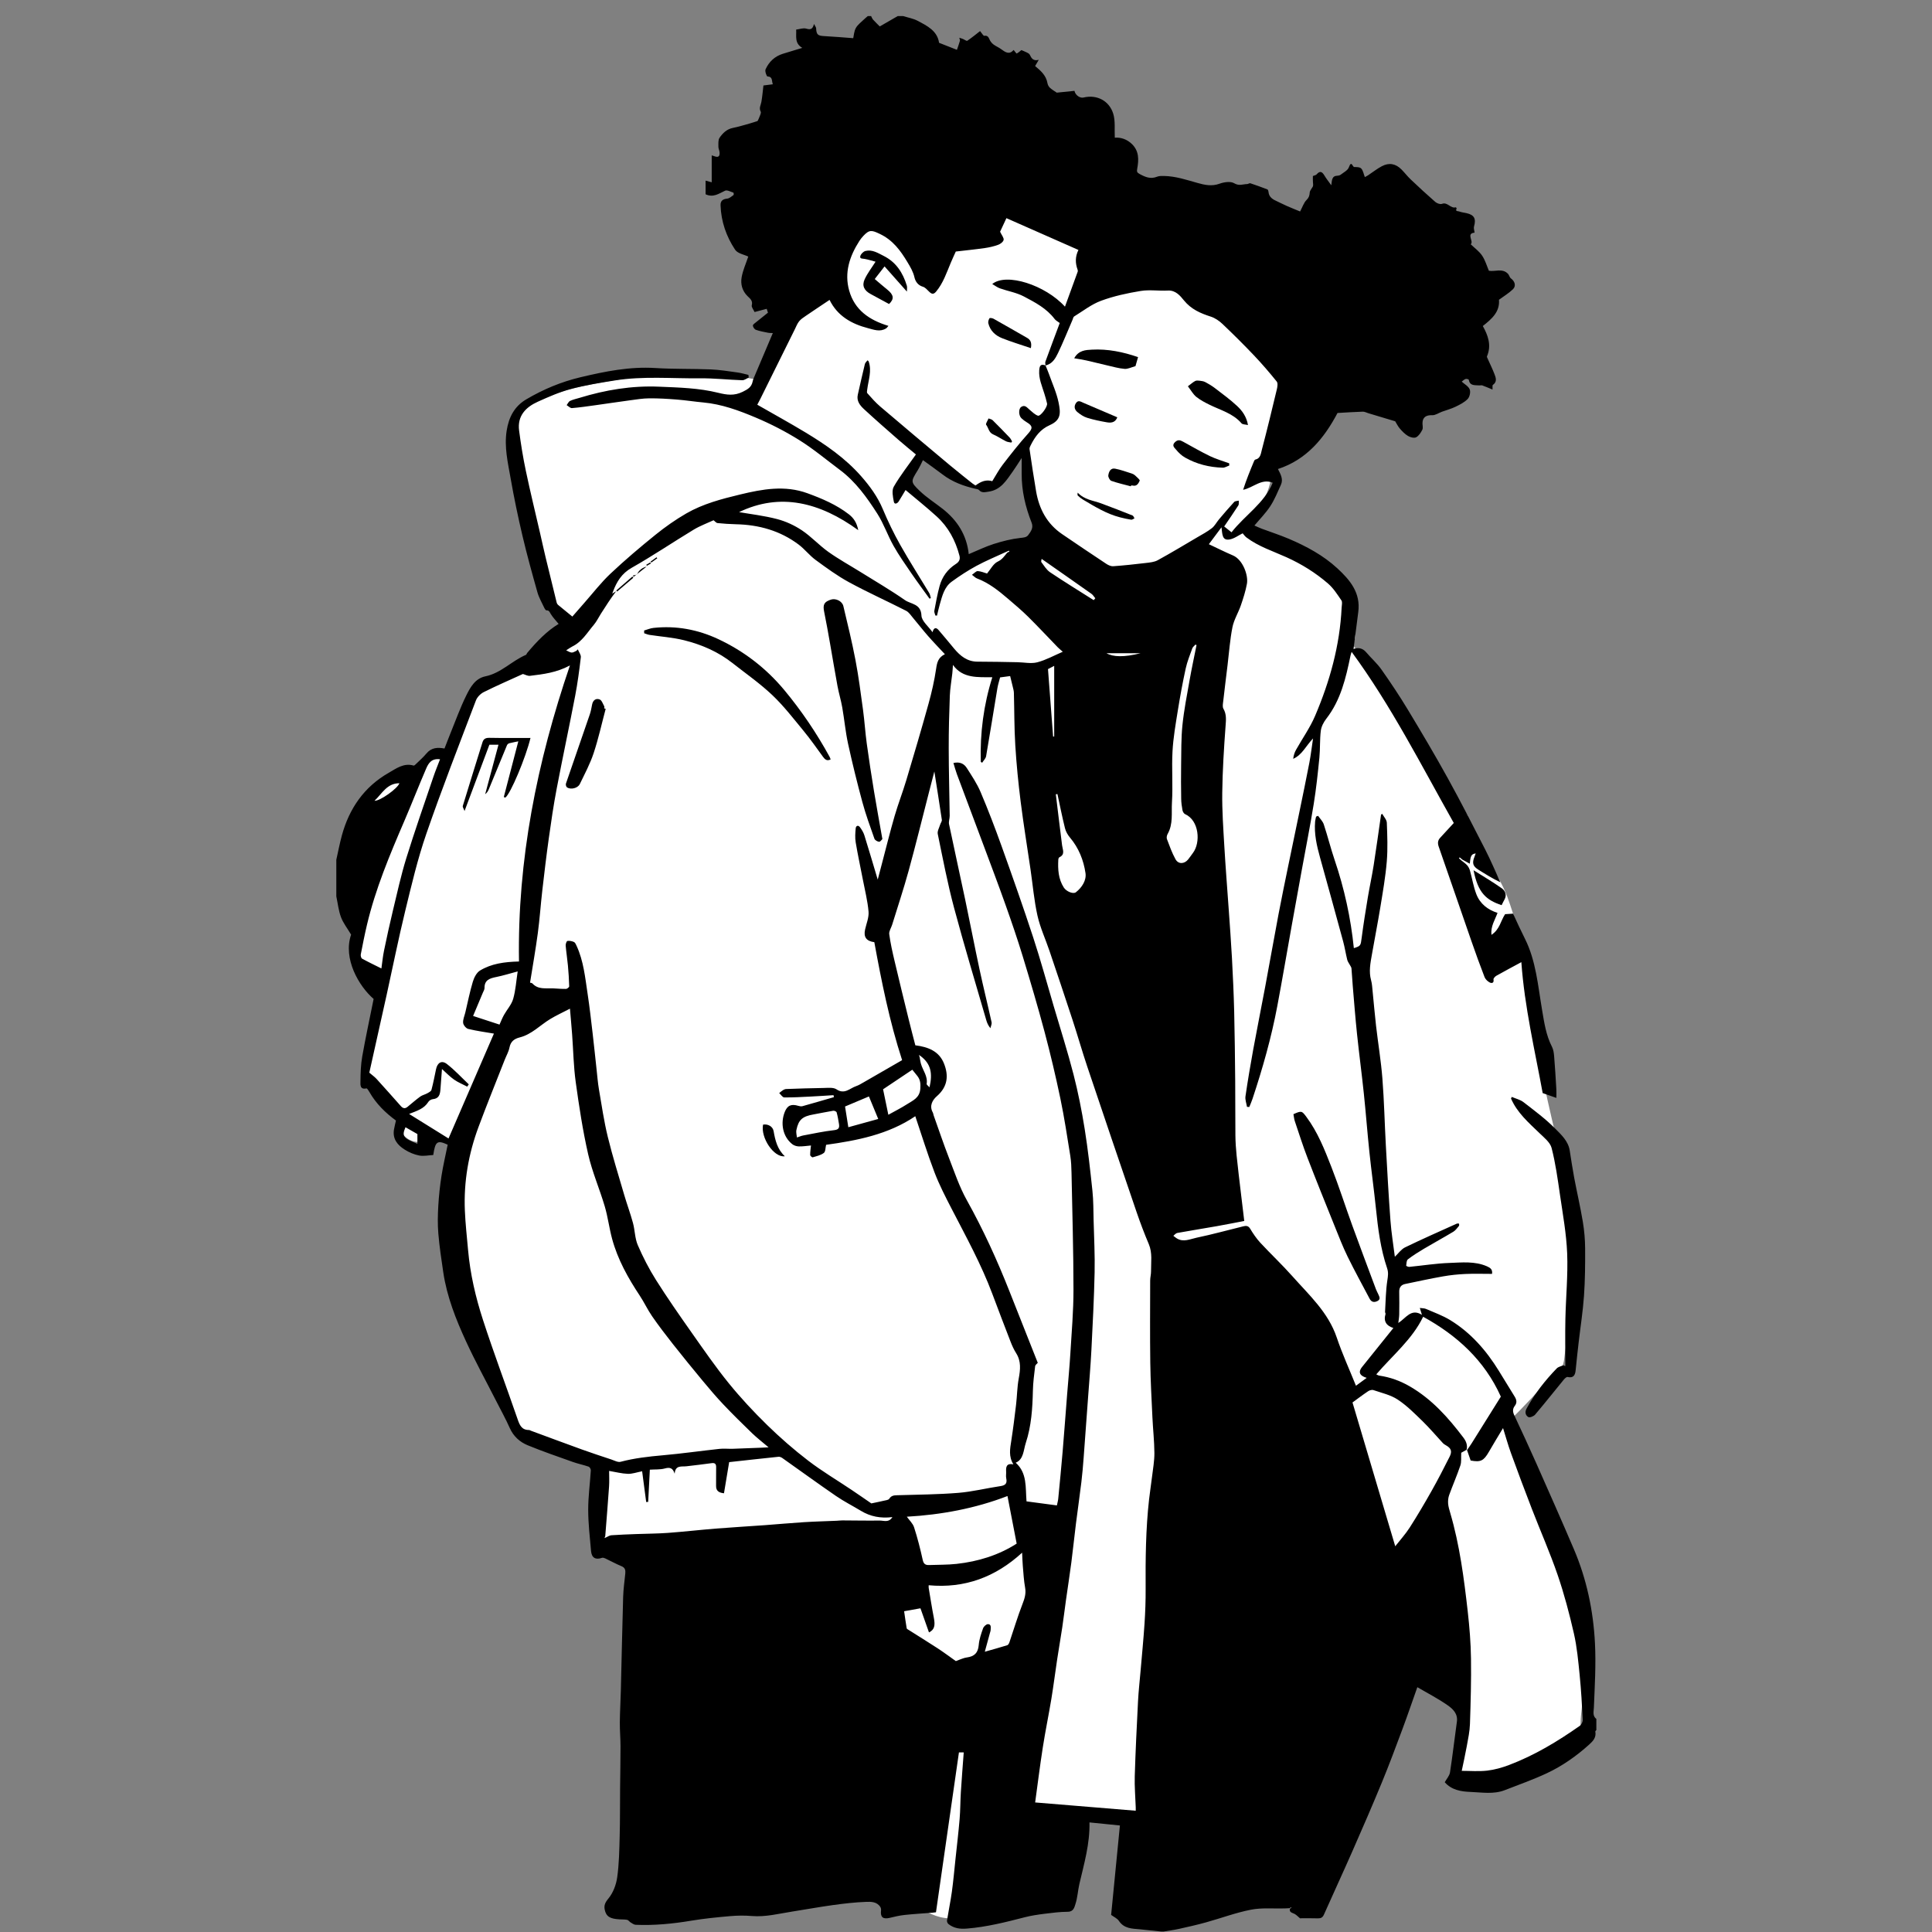
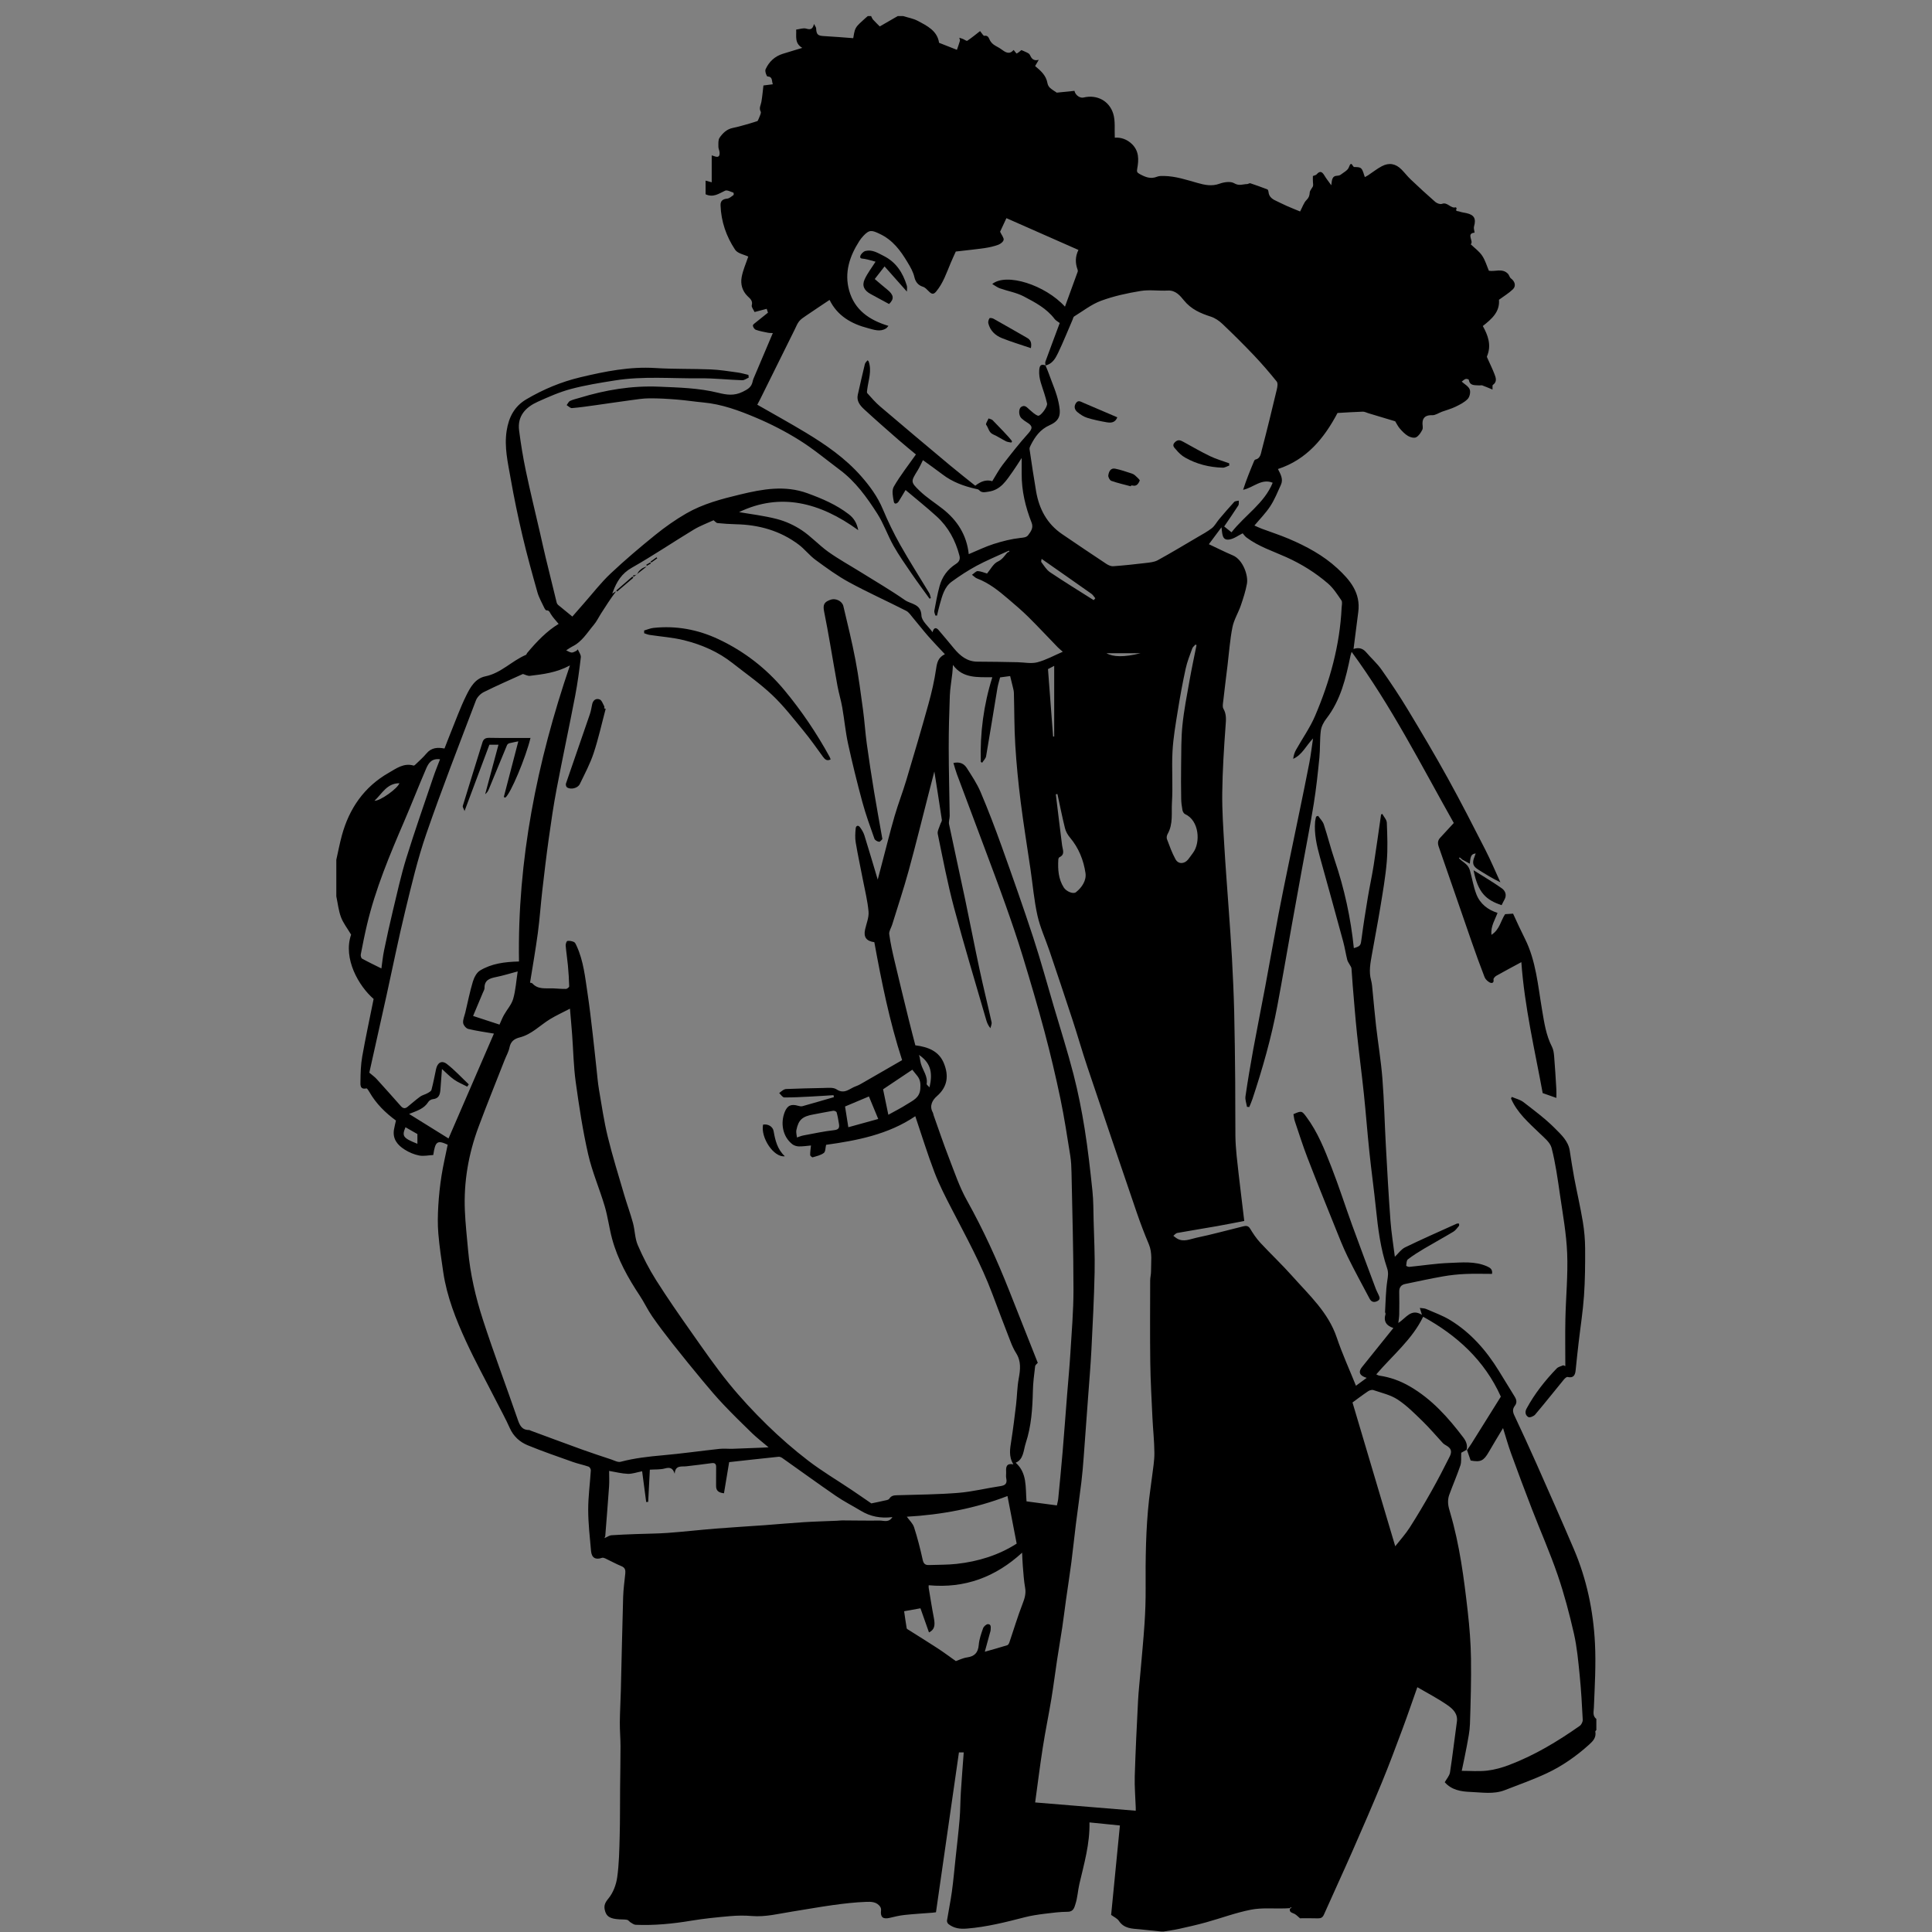
<svg xmlns="http://www.w3.org/2000/svg" width="1080" height="1080" viewBox="0 0 1080 1080" fill="none">
  <rect x="0" y="0" width="1080" height="1080" fill="#808080" stroke="none" />
-   <path d="M885.06 944.858V945.477C884.651 949.939 884.36 954.42 883.797 958.864C883.098 964.379 884.824 970.903 877.861 974.004C877.564 974.133 877.428 974.678 877.261 975.043C874.179 981.845 867.878 983.937 861.435 985.67C856.496 987.001 851.488 988.072 846.5 989.223C838.243 991.13 829.987 993.048 821.711 994.88C819.632 995.344 815.243 992.491 815.194 990.412C815.089 985.831 815.342 981.239 815.503 976.653C815.553 975.21 815.881 973.781 815.899 972.345C815.949 968.965 815.107 965.338 816.054 962.256C817.558 957.373 816.481 953.473 813.968 949.45C811.592 945.65 809.512 945.341 806.492 948.596C806.17 948.943 805.526 948.986 805.031 949.166C804.146 946.188 801.224 946.541 799.139 945.477C796.291 944.028 793.581 942.308 790.814 940.692C789.217 939.758 783.523 940.438 782.985 941.757C782 944.171 781.313 946.708 780.267 949.091C778.113 953.993 776.04 958.951 773.496 963.655C770.748 968.742 767.455 973.533 764.484 978.503C759.855 986.246 755.07 993.909 750.781 1001.84C745.96 1010.76 741.076 1019.72 737.22 1029.08C733.81 1037.34 729.038 1043.63 720.645 1047.01C718.435 1047.9 715.718 1048.76 714.437 1050.52C709.64 1057.06 702.405 1059.55 695.529 1062.52C691.84 1064.11 687.532 1064.24 683.756 1065.69C677.307 1068.16 670.752 1070.02 663.876 1070.43C660.806 1070.62 657.687 1069.85 654.611 1069.99C652.129 1070.11 648.91 1070.17 647.394 1071.65C644.992 1074.01 642.814 1075.43 639.509 1074.82C636.575 1074.28 633.641 1073.7 630.726 1073.13C631.128 1068.17 631.339 1063.69 631.964 1059.26C632.119 1058.16 633.474 1056.66 634.551 1056.37C637.577 1055.57 638.803 1053.87 638.753 1050.84C638.648 1043.71 636.507 1037.28 631.896 1031.48C633.146 1030.8 634.155 1030.18 635.207 1029.68C636.426 1029.1 638.815 1028.4 638.76 1028.14C638.388 1026.32 637.608 1024.55 636.779 1022.85C636.445 1022.18 635.448 1021.83 635.089 1021.17C632.236 1015.84 627.031 1013.97 621.782 1016.72C619.641 1017.84 617.691 1018.38 615.451 1017.24C610.555 1014.75 607.825 1015.94 605.931 1021.2C601.32 1034.02 598.108 1047.19 596.022 1060.65C595.613 1063.29 595.193 1065.93 594.834 1068.22C592.667 1067.8 590.99 1067.36 589.288 1067.18C587.221 1066.97 585.086 1066.67 583.068 1066.97C579.54 1067.51 576.098 1068.99 572.577 1069.12C568.294 1069.29 564.159 1069.56 560.204 1071.32C558.818 1071.94 557.394 1072.75 555.94 1072.88C553.173 1073.12 550.363 1072.99 547.572 1072.92C541.927 1072.76 536.282 1072.51 530.631 1072.36C523.551 1072.17 517.72 1068.74 511.902 1065.25C508.603 1063.27 505.465 1060.85 501.931 1059.44C495.209 1056.75 488.061 1055.62 480.844 1054.95C476.245 1054.53 471.653 1053.99 467.091 1053.25C462.839 1052.57 458.674 1051.33 454.415 1050.73C449.798 1050.07 445.119 1049.79 440.458 1049.47C437.457 1049.27 434.702 1048.71 432.641 1046.25C432.09 1045.59 431.292 1044.78 430.543 1044.71C422.738 1044 415.082 1044.98 407.488 1046.8C400.723 1048.42 393.921 1049.89 387.112 1051.42C386.586 1052.86 385.88 1054.77 385.187 1056.67C384.519 1058.51 383.361 1060.35 383.33 1062.2C383.287 1064.73 381.319 1064.71 380.174 1064.74C379.196 1064.76 378.175 1063.28 377.042 1062.35C376.974 1062.43 376.361 1063.11 375.835 1063.69C374.554 1063.16 373.502 1062.71 372.313 1062.2C371.849 1063.19 371.478 1063.98 371.181 1064.63C369.268 1064.99 367.374 1065.85 365.672 1065.58C362.534 1065.06 359.402 1059.96 359.551 1056.66C359.761 1052.02 360.114 1047.37 359.916 1042.75C359.669 1036.99 358.734 1031.26 358.424 1025.49C358.035 1018.11 357.867 1010.71 357.799 1003.32C357.713 993.909 357.768 984.495 357.855 975.087C357.886 971.528 358.499 967.95 358.239 964.422C357.954 960.591 356.902 956.822 356.308 953.009C355.998 951.004 356.06 948.937 355.757 946.925C355.286 943.756 354.37 940.63 354.147 937.449C353.634 930.047 353.436 922.619 353.083 915.211C352.817 909.585 352.421 903.958 352.247 898.326C352.124 894.167 352.149 890.001 352.334 885.842C352.551 881.021 353.021 876.211 353.368 871.396C353.473 869.935 353.219 868.964 351.387 868.586C349.357 868.165 347.475 867.07 345.482 866.395C342.542 865.399 339.615 864.192 338.421 861.159C337.306 858.336 336.273 855.279 336.192 852.296C336.081 847.932 337.121 843.55 337.176 839.174C337.251 833.257 336.848 827.34 336.663 821.423C336.563 818.198 335.505 815.822 332.002 814.862C323.306 812.486 314.721 809.657 305.97 807.497C296.859 805.25 290.936 799.538 287.259 791.343C284.263 784.652 281.856 777.695 279.095 770.893C277.158 766.115 275.128 761.374 273.011 756.67C270.238 750.499 266.723 744.582 264.655 738.195C261.548 728.601 259.128 718.76 256.987 708.894C255.817 703.497 255.167 697.828 255.409 692.325C255.904 680.955 256.981 669.598 258.15 658.265C258.825 651.698 260.15 645.199 261.251 638.224C254.257 640.081 248.842 636.478 243.253 633.854C242.068 636.132 240.331 637.275 238.041 637.283C237.763 637.283 237.453 637.333 237.212 637.463C232.372 640.05 225.136 636.503 223.979 631.106C223.15 627.25 223.948 622.893 220.556 619.755C219.269 618.566 218.037 617.223 217.127 615.738C214.522 611.473 212.597 606.609 208.406 603.687C206.834 602.592 205.646 601.849 205.479 599.943C205.318 598.123 204.792 596.26 205.052 594.502C205.609 590.659 206.469 586.852 207.373 583.064C208.301 579.183 208.772 574.999 210.616 571.577C214.076 565.152 215.048 558.418 215.357 550.941C209.762 552.421 205.863 550.483 203.238 545.792C202.941 545.266 202.44 544.863 202.081 544.368C198.113 538.866 194.598 533.339 198.46 526.184C199.686 523.912 200.317 521.294 201.066 518.788C201.505 517.302 201.635 515.724 201.908 514.189C201.549 514.009 201.183 513.83 200.824 513.644C199.933 514.864 199.036 516.083 197.656 517.971C197.105 516.114 196.585 514.517 196.158 512.895C195.718 511.23 195.359 509.541 194.969 507.857C194.969 503.729 194.969 499.607 194.969 495.478C195.174 495.169 195.508 494.878 195.557 494.55C196.077 491.14 196.102 487.581 197.129 484.331C200.106 474.868 202.619 465.392 202.539 455.34C202.526 453.539 203.659 451.484 204.835 449.987C206.649 447.666 208.846 445.598 211.074 443.649C214.806 440.393 218.681 437.292 222.549 434.197C223.1 433.752 223.942 433.554 224.672 433.467C226.832 433.226 229.494 433.838 231.078 432.786C235.256 430.02 239.007 426.597 242.838 423.335C244.367 422.035 245.041 419.782 248.062 420.965C249.132 421.385 251.837 421.231 252.766 418.216C254.981 411.024 258.132 404.123 260.471 396.968C261.214 394.691 260.589 391.974 260.589 389.467C261.839 388.136 263.907 386.737 264.792 384.806C266.073 381.996 267.948 380.492 270.783 379.805C272.813 379.31 274.905 378.908 276.824 378.122C281.775 376.079 286.708 373.969 291.53 371.654C295.794 369.605 300.424 367.866 303.958 364.876C309.64 360.074 314.554 354.361 319.933 348.896C313.007 346.209 306.044 339.58 305.462 335.229C305.214 335.793 305.035 336.207 304.806 336.733C303.865 333.818 302.819 331.052 302.089 328.198C299.749 319.118 297.54 310.002 295.249 300.909C293.362 293.42 291.424 285.943 289.506 278.467C286.386 266.317 286.696 254.081 288.559 241.807C288.782 240.334 289.642 238.861 289.518 237.45C288.98 231.112 290.608 227.701 296.234 225.065C298.92 223.802 301.816 222.985 304.651 222.063C309.986 220.324 315.272 218.349 320.706 217.031C327.911 215.286 335.22 213.967 342.53 212.686C347.327 211.844 352.179 211.262 357.025 210.804C362.014 210.328 367.028 209.987 372.041 209.87C375.99 209.777 379.951 210.117 383.906 210.278C387.267 210.414 390.683 211.015 393.989 210.631C404.925 209.356 415.627 210.47 426.396 212.921C429.014 206.218 432.022 199.515 434.244 192.552C436.206 186.394 438.744 180.142 436.955 173.402C436.398 171.291 435.661 169.23 435.024 167.145C433.446 162.001 431.898 156.852 430.289 151.714C429.596 149.505 430.729 147.951 432.443 147.289C433.167 147.011 434.913 148.18 435.556 149.127C437.413 151.857 438.948 154.803 440.564 157.588C442.074 149.889 443.206 142.282 445.1 134.867C448.028 123.417 455.078 114.869 466.002 110.456C474.766 106.916 483.945 104.254 493.13 101.933C502.266 99.625 511.63 98.207 520.908 96.462C523.025 96.066 525.191 95.905 527.332 95.639C533.936 95.639 540.534 95.639 547.138 95.639C547.318 95.837 547.485 96.183 547.677 96.202C556.744 97.062 565.824 97.762 574.873 98.777C582.597 99.637 590.322 100.615 597.972 101.977C610.629 104.223 623.305 106.483 635.826 109.354C648.322 112.22 660.738 115.544 673.024 119.22C685.118 122.841 696.983 127.211 708.984 131.153C716.412 133.598 724.012 134.118 731.755 132.8C737.127 131.89 742.5 130.739 747.915 130.404C762.826 129.495 777.043 132.162 790.22 139.559C795.32 142.424 799.9 145.494 802.029 151.473C804.43 158.22 807.439 164.743 810.211 171.36C811.22 173.761 812.724 176.045 813.269 178.539C814.723 185.224 816.116 191.958 816.908 198.748C817.67 205.29 815.38 210.749 809.122 213.93C804.418 216.319 800.432 219.538 797.282 223.827C796.774 224.52 795.45 224.619 793.983 225.195C793.556 229.837 787.998 230.146 785.293 233.396C784.996 233.755 783.925 233.643 783.269 233.495C779.283 232.603 777.594 230.524 777.402 226.278C777.29 223.821 776.083 222.552 773.62 222.527C771.354 222.509 769.077 222.44 766.818 222.546C765.97 222.583 765.01 222.874 764.336 223.369C759.879 226.624 754.891 227.658 749.63 226.439C744.202 225.176 739.423 226.47 735.221 229.633C729.743 233.748 724.433 238.124 719.327 242.692C715.52 246.096 711.033 249.086 709.715 254.576C709.226 256.624 708.718 258.673 708.05 260.672C707.251 263.055 707.183 264.98 709.609 266.639C710.247 267.072 710.272 269.003 709.993 270.092C708.173 277.167 704.676 283.443 700.43 289.329C699.886 290.084 699.05 291.05 698.264 291.13C694.749 291.495 693.87 294.404 691.877 296.707C693.393 296.806 694.452 296.725 695.423 296.967C705.085 299.393 714.332 302.946 723.09 307.674C726.804 309.673 730.288 312.1 733.89 314.309C737.821 316.717 742.011 318.778 745.656 321.551C750.484 325.227 754.031 329.999 755.108 336.226C755.727 339.797 756.581 343.35 756.853 346.952C757.199 351.514 758.951 356.279 755.881 360.111C779.797 390.773 798.897 424.332 820.641 456.17C820.09 456.095 819.52 456.021 819.588 456.034C821.167 459.809 822.572 463.758 824.441 467.471C826.558 471.668 829.2 475.598 831.435 479.739C835.316 486.943 839.871 493.925 842.675 501.538C846.84 512.852 849.805 524.618 853.135 536.235C854.552 541.187 855.753 546.417 853.519 551.3C852.052 554.506 852.609 557.199 853.444 560.201C855.635 568.043 858.086 575.835 859.776 583.782C861.261 590.77 861.491 598.024 862.945 605.024C865.693 618.288 868.887 631.459 871.969 644.648C872.903 648.653 874.668 652.552 875.033 656.594C875.831 665.476 875.998 674.419 876.37 683.338C876.487 686.235 876.301 689.144 876.493 692.034C876.753 695.965 877.589 699.876 877.576 703.794C877.546 714.465 877.23 725.141 876.951 735.812C876.865 739.166 876.673 742.527 876.301 745.863C875.788 750.375 874.934 754.856 874.439 759.368C873.485 768.095 866.727 772.663 861.224 778.141C860.983 778.382 860.457 778.376 860.054 778.407C858.507 778.537 857.863 779.725 856.916 780.74C852.256 785.704 847.552 790.65 842.588 795.298C841.226 796.573 840.768 797.705 841.171 799.185C842.21 803.022 842.96 807.039 844.686 810.561C848.14 817.586 852.336 824.245 855.908 831.215C859.504 838.221 862.753 845.401 866.077 852.543C868.744 858.281 871.833 863.895 873.795 869.867C877.874 882.289 881.185 894.897 882.776 908C883.983 917.984 884.521 927.911 884.484 937.926C884.478 940.234 884.868 942.543 885.072 944.845L885.06 944.858ZM506.567 271.671C507.892 272.94 508.641 273.787 509.519 274.475C514.551 278.411 519.583 282.354 524.714 286.166C525.333 286.63 526.522 286.333 527.945 286.426C532.018 291.693 537.241 297.047 539.767 304.153C540.287 305.613 540.541 307.427 540.169 308.887C539.643 310.936 540.12 312.044 542.1 311.673C544.737 311.177 547.504 310.565 549.806 309.277C557.295 305.075 565.366 302.977 573.753 301.794C576.693 301.38 578.246 299.294 577.98 296.255C577.739 293.532 577.646 290.802 577.441 288.073C577.281 285.943 577.584 283.573 576.742 281.735C574.099 275.941 572.837 270.049 573.715 263.711C573.994 261.7 574.322 259.632 574.124 257.639C573.963 256.024 573.493 253.728 572.372 253.072C570.491 251.97 569.136 253.864 568.059 255.436C567.823 255.783 567.26 255.906 566.852 256.129C566.109 256.532 565.088 256.748 564.685 257.373C563.156 259.731 561.535 262.102 560.501 264.695C559.437 267.369 557.766 268.83 555.042 269.412C552.888 269.87 550.79 270.575 548.636 271.039C547.584 271.268 546.303 271.572 545.405 271.188C542.75 270.055 540.2 268.657 537.669 267.252C532.501 264.392 527.357 261.483 522.232 258.555C521.001 257.856 519.101 257.194 518.828 256.16C517.931 252.762 516.538 254.161 514.972 255.374C514.483 255.752 514 256.439 513.511 256.445C510.491 256.494 511.222 258.828 510.9 260.524C510.782 261.155 510.869 261.861 510.627 262.436C509.309 265.549 507.916 268.626 506.567 271.677V271.671Z" fill="white" />
  <path d="M650.352 1079.74H649.115C645.178 1079.32 641.248 1078.88 637.311 1078.51C632.911 1078.1 628.423 1078.21 625.483 1073.8C624.512 1072.35 622.581 1071.53 621.132 1070.45C622.742 1054 624.394 1037.19 626.034 1020.45C620.284 1019.87 614.751 1019.32 609.026 1018.74C609.274 1030.82 605.987 1041.91 603.387 1053.12C602.527 1056.84 602.36 1060.74 601.19 1064.34C600.627 1066.06 600.169 1068.68 596.913 1068.69C592.55 1068.71 588.18 1069.28 583.835 1069.82C580.159 1070.29 576.457 1070.82 572.874 1071.75C562.222 1074.49 551.613 1077.19 540.565 1078.08C536.567 1078.41 533.255 1077.95 530.198 1075.57C529.697 1075.18 529.282 1074.22 529.375 1073.6C530.223 1068.24 531.356 1062.91 532.098 1057.52C532.934 1051.48 533.466 1045.4 534.11 1039.33C534.908 1031.84 535.799 1024.36 536.431 1016.86C536.852 1011.85 536.808 1006.81 537.124 1001.79C537.588 994.404 538.188 987.026 538.733 979.599H536.053C531.751 1009.55 527.481 1039.3 523.216 1068.97C522.102 1069.11 521.706 1069.18 521.31 1069.21C516.049 1069.62 510.776 1069.92 505.527 1070.49C502.742 1070.79 499.982 1071.47 497.246 1072.12C493.588 1072.97 492.065 1071.68 492.499 1068.03C492.573 1067.4 492.467 1066.6 492.133 1066.06C490.27 1063.06 486.965 1063.04 484.168 1063.15C478.009 1063.38 471.851 1064.09 465.736 1064.93C458.117 1065.98 450.553 1067.38 442.953 1068.56C435.42 1069.73 427.999 1071.72 420.231 1071.06C416.221 1070.72 412.129 1070.78 408.113 1071.13C400.852 1071.77 393.574 1072.48 386.388 1073.68C376.089 1075.4 365.765 1076.41 355.336 1075.97C354.376 1075.94 353.411 1075.18 352.514 1074.65C351.827 1074.24 351.307 1073.36 350.601 1073.21C349.221 1072.93 347.766 1073.02 346.343 1072.93C341.001 1072.64 338.86 1071.36 338.055 1067.57C337.541 1065.16 338.266 1063.49 340.116 1061.27C342.747 1058.1 344.443 1053.57 345.024 1049.41C346.083 1041.85 346.2 1034.13 346.405 1026.46C346.652 1017.37 346.559 1008.27 346.64 999.182C346.708 991.544 346.875 983.9 346.869 976.263C346.869 971.775 346.448 967.282 346.485 962.795C346.541 956.909 346.906 951.029 347.054 945.143C347.494 927.645 347.828 910.142 348.342 892.651C348.472 888.299 349.109 883.967 349.537 879.628C349.716 877.784 349.487 876.354 347.401 875.5C344.325 874.243 341.41 872.603 338.396 871.186C337.826 870.92 337.04 870.653 336.514 870.839C332.955 872.083 330.739 870.876 330.399 867.033C329.718 859.358 328.821 851.664 328.808 843.971C328.796 836.624 329.823 829.284 330.275 821.931C330.318 821.244 329.656 820.074 329.068 819.87C326.184 818.873 323.164 818.285 320.292 817.264C311.819 814.25 303.296 811.328 294.983 807.912C290.558 806.092 287.03 802.942 284.957 798.269C282.679 793.138 279.937 788.211 277.393 783.204C271.748 772.112 265.745 761.182 260.539 749.886C254.845 737.532 249.826 724.857 247.796 711.265C246.719 704.048 245.642 696.813 245.029 689.552C244.596 684.446 244.707 679.253 245.004 674.129C245.332 668.49 245.933 662.852 246.805 657.269C247.715 651.445 249.089 645.701 250.259 639.895C244.429 637.215 243.327 638.001 242.2 645.657C239.539 645.794 236.822 646.419 234.309 645.936C231.518 645.397 228.708 644.191 226.281 642.674C222.233 640.143 219.324 636.683 220.247 631.372C220.531 629.714 220.965 628.086 221.342 626.39C215.413 622.051 210.245 616.964 206.537 610.508C206.079 609.71 205.231 608.329 204.841 608.416C201.097 609.264 201.48 606.244 201.499 604.498C201.542 599.85 201.685 595.14 202.489 590.584C204.39 579.846 206.698 569.175 208.858 558.418C200.657 551.338 191.621 535.938 196.269 522.47C194.084 518.788 191.813 515.934 190.606 512.685C189.238 508.99 188.823 504.942 188 501.043C188 494.234 188 487.426 188 480.618C189.034 476.056 189.888 471.445 191.126 466.939C195.248 451.893 203.585 439.836 217.27 432.019C221.466 429.617 225.7 426.343 231.214 427.959C231.474 428.033 231.938 427.662 232.211 427.395C234.297 425.353 236.531 423.428 238.388 421.194C241.192 417.827 244.695 417.715 248.476 418.427C249.572 415.623 250.63 412.807 251.763 410.028C254.678 402.892 257.272 395.594 260.682 388.706C262.935 384.15 265.646 379.248 271.34 378.072C280.117 376.265 286.126 369.413 294.024 366.059C294.315 365.935 294.389 365.378 294.637 365.081C299.997 358.631 305.796 352.665 312.27 348.766C310.822 346.977 309.089 345.225 307.857 343.177C307.213 342.106 306.991 341.171 305.474 341.196C305.053 341.202 304.484 340.286 304.205 339.692C302.881 336.845 301.259 334.066 300.418 331.076C297.459 320.585 294.544 310.076 292.05 299.467C289.543 288.815 287.309 278.077 285.421 267.295C283.892 258.568 281.806 249.878 283.224 240.798C284.406 233.229 287.544 227.157 294.185 223.239C303.673 217.644 313.7 213.447 324.5 210.879C338.309 207.598 352.062 204.826 366.403 205.735C376.671 206.385 386.988 206.082 397.275 206.503C402.289 206.707 407.283 207.536 412.272 208.211C414.327 208.49 416.344 209.102 418.375 209.567C418.43 210.074 418.486 210.575 418.542 211.083C417.329 211.597 416.103 212.593 414.908 212.556C407.073 212.296 399.243 211.399 391.42 211.479C375.52 211.652 359.551 210.148 343.718 212.674C335.474 213.986 327.18 215.304 319.134 217.452C312.765 219.148 306.626 221.865 300.591 224.588C293.832 227.64 289.128 232.548 290.18 240.656C291.165 248.232 292.39 255.795 293.962 263.266C296.407 274.883 299.235 286.42 301.897 297.988C302.937 302.5 303.908 307.024 304.992 311.53C307.022 319.997 309.108 328.446 311.2 336.901C311.311 337.359 311.62 337.841 311.979 338.145C314.585 340.323 317.234 342.452 319.945 344.662C322.229 342.05 324.377 339.574 326.543 337.117C331.42 331.596 335.938 325.692 341.28 320.66C349.338 313.071 357.818 305.886 366.433 298.929C371.849 294.553 377.611 290.499 383.634 287.02C392.961 281.636 403.372 278.919 413.776 276.418C426.254 273.416 438.725 271.108 451.407 275.743C459.59 278.733 467.518 282.112 474.469 287.466C477.112 289.502 478.931 292.065 479.767 296.36C458.24 280.732 436.095 275.236 413.138 286.278C419.39 287.373 427.033 288.24 434.405 290.165C439.257 291.427 444.079 293.662 448.251 296.447C453.512 299.962 457.869 304.802 463.037 308.485C468.837 312.613 475.119 316.067 481.172 319.836C489.453 324.998 497.902 329.913 505.892 335.483C509.197 337.786 514.836 337.427 515.096 344.093C515.214 347.194 519.002 350.152 521.292 353.408C521.997 350.678 523.303 350.641 524.646 352.176C527.648 355.605 530.483 359.17 533.423 362.648C536.851 366.715 540.72 369.884 546.482 369.871C553.916 369.859 561.343 370.057 568.776 370.181C572.484 370.243 576.389 371.128 579.843 370.23C584.757 368.949 589.338 366.374 594.11 364.332C592.934 363.292 592.048 362.617 591.281 361.825C585.778 356.15 580.394 350.362 574.78 344.804C571.221 341.283 567.372 338.039 563.559 334.778C558.242 330.228 552.795 325.853 546.123 323.34C545.244 323.012 544.545 322.213 543.332 321.322C544.613 320.449 545.616 319.211 546.557 319.248C548.358 319.329 550.122 320.14 551.762 320.604C553.705 318.32 555.259 315.102 557.765 313.932C560.34 312.725 561.454 310.788 563.026 308.968C563.435 308.745 563.843 308.522 564.252 308.299L564.029 307.823C563.491 308.058 562.952 308.287 562.407 308.522C556.893 311.085 551.242 313.4 545.9 316.29C541.085 318.896 536.462 321.916 532.03 325.141C527.821 328.204 526.689 333.187 525.333 337.897C524.739 339.952 524.306 342.05 523.798 344.124C523.495 344.111 523.192 344.099 522.888 344.086C522.672 343.201 522.139 342.261 522.288 341.444C523.161 336.826 523.99 332.184 525.222 327.654C526.645 322.424 529.678 318.252 534.326 315.263C535.861 314.278 536.944 312.954 536.35 310.651C534.128 302.122 530.118 294.621 523.606 288.692C518.042 283.616 512.131 278.919 506.214 273.924C504.951 276.028 503.701 278.188 502.377 280.293C501.585 281.549 499.988 282.137 499.666 280.497C499.128 277.736 498.397 274.196 499.629 272.061C503.231 265.809 507.762 260.09 512.008 254.043C508.95 251.493 505.521 248.733 502.21 245.836C495.754 240.192 489.292 234.547 482.992 228.729C480.751 226.655 478.727 224.161 479.513 220.652C480.801 214.927 482.088 209.195 483.475 203.495C483.66 202.74 484.428 202.127 484.948 201.415C485.313 201.756 485.517 201.855 485.573 202.009C487.448 207.301 485.461 212.408 484.805 217.582C484.712 218.331 484.465 219.389 484.836 219.804C487.138 222.379 489.423 225.015 492.047 227.25C504.976 238.273 517.986 249.197 531.021 260.097C535.756 264.058 540.627 267.852 545.17 271.51C548.444 268.972 551.434 267.982 554.683 268.985C556.688 265.779 558.36 262.579 560.532 259.756C565.094 253.833 569.711 247.935 574.712 242.383C577.25 239.566 577.454 238.124 574.068 236.119C572.954 235.457 571.884 234.665 570.949 233.767C569.402 232.275 569.296 228.549 570.825 227.497C572.954 226.037 574.155 227.881 575.56 229.057C577.021 230.276 578.457 231.749 580.171 232.368C581.65 232.901 585.704 227.342 585.314 225.554C584.906 223.703 584.361 221.883 583.81 220.07C582.504 215.768 580.58 211.671 580.932 206.936C581.13 204.256 581.898 203.346 584.454 204.281C585.104 205.89 585.816 207.481 586.391 209.115C588.26 214.413 590.656 219.612 591.77 225.071C592.983 231.013 593.125 234.85 586.825 237.648C581.477 240.025 578.624 244.06 576.198 248.832C575.845 249.525 575.417 250.373 575.523 251.073C576.68 258.939 577.844 266.812 579.187 274.654C580.877 284.501 585.259 292.807 593.707 298.564C601.914 304.159 610.146 309.711 618.434 315.194C619.548 315.931 621.046 316.618 622.308 316.525C628.38 316.086 634.446 315.436 640.493 314.712C642.758 314.439 645.228 314.235 647.159 313.177C654.598 309.104 661.871 304.716 669.186 300.414C671.99 298.768 674.9 297.233 677.443 295.246C679.071 293.971 680.074 291.922 681.448 290.295C684.221 287.02 687 283.746 689.921 280.596C690.441 280.033 691.623 280.095 692.502 279.866C692.421 280.775 692.657 281.883 692.217 282.558C689.717 286.47 687.055 290.276 684.332 294.293C685.588 295.289 686.969 296.391 688.429 297.555C695.993 287.912 706.75 281.376 711.441 269.863C705.178 267.264 700.604 272.655 694.91 273.8C696.723 268.168 698.84 263.012 700.981 257.862C701.136 257.497 701.415 256.977 701.718 256.915C704.602 256.315 704.806 253.629 705.32 251.673C708.297 240.377 711.039 229.02 713.756 217.662C714.097 216.251 714.425 214.184 713.694 213.28C709.622 208.217 705.364 203.278 700.889 198.568C695.207 192.589 689.339 186.771 683.36 181.083C681.534 179.344 679.232 177.772 676.868 177.004C671.081 175.141 665.894 172.919 661.815 167.906C659.779 165.405 657.235 162.175 652.828 162.422C647.784 162.707 642.597 161.834 637.67 162.645C630.175 163.87 622.624 165.504 615.525 168.123C610.146 170.103 605.417 173.854 600.447 176.905C599.965 177.202 599.841 178.094 599.575 178.713C596.882 184.933 594.363 191.24 591.442 197.349C590 200.363 588.23 203.445 584.454 204.306C584.417 203.594 584.157 202.808 584.38 202.189C587.041 194.879 589.783 187.594 592.401 180.569C591.238 179.678 590.186 179.177 589.567 178.354C585.092 172.406 578.642 169.039 572.342 165.721C568.226 163.555 563.41 162.756 558.96 161.19C557.506 160.677 556.224 159.668 554.671 158.77C562.556 152.303 584.312 159.315 595.323 171.422C597.73 164.83 600.107 158.343 602.453 151.838C602.564 151.523 602.509 151.089 602.385 150.761C601.048 147.11 600.986 143.495 602.855 139.72C589.436 133.796 576.198 127.954 562.593 121.95C561.225 124.884 559.932 127.663 559.059 129.538C560.012 131.562 561.25 132.973 561.034 134.093C560.817 135.189 559.251 136.39 558.025 136.835C555.605 137.72 553.031 138.302 550.474 138.674C545.313 139.416 540.12 139.93 534.295 140.611C533.645 142.065 532.532 144.43 531.516 146.831C529.152 152.414 527.283 158.232 523.284 163.01C521.737 164.861 520.66 164.298 519.286 162.942C518.259 161.933 517.182 160.664 515.901 160.287C513.097 159.457 511.717 157.335 511.172 154.989C510.442 151.826 508.925 149.319 507.285 146.571C503.355 140.004 499.097 134.236 491.892 130.794C487.331 128.616 486.012 128.257 482.589 131.896C481.766 132.775 481.011 133.741 480.361 134.756C474.908 143.266 471.876 152.451 474.704 162.472C477.743 173.241 485.901 178.948 496.639 182.16C496.119 182.736 495.804 183.28 495.327 183.577C491.948 185.713 488.438 184.289 485.189 183.447C475.992 181.058 468.119 176.614 463.73 167.646C459.311 170.611 454.836 173.569 450.411 176.596C449.099 177.493 447.694 178.397 446.716 179.61C445.67 180.91 445.057 182.569 444.302 184.091C437.896 197.008 431.502 209.926 425.103 222.843C424.422 224.223 423.679 225.572 423.332 226.241C432.604 231.557 441.591 236.497 450.361 241.795C461.669 248.622 472.501 256.123 481.321 266.131C486.235 271.708 490.568 277.625 493.495 284.6C496.367 291.446 499.616 298.174 503.262 304.642C508.387 313.734 514.038 322.523 519.416 331.466C519.924 332.314 520.054 333.385 520.357 334.351C520.103 334.45 519.856 334.555 519.602 334.654C516.254 329.987 512.818 325.376 509.575 320.635C506.09 315.535 502.507 310.466 499.48 305.093C496.187 299.251 494.003 292.733 490.4 287.113C484.601 278.064 478.306 269.263 469.524 262.696C462.053 257.107 454.855 251.066 446.976 246.127C439.22 241.269 430.97 237.016 422.534 233.458C413.139 229.49 403.489 225.925 393.147 224.978C388.22 224.526 383.324 223.746 378.398 223.357C373.273 222.954 368.117 222.632 362.98 222.67C359.353 222.694 355.714 223.301 352.105 223.784C345.705 224.638 339.318 225.622 332.924 226.507C328.53 227.113 324.135 227.77 319.716 228.129C318.781 228.203 317.754 227.058 316.764 226.476C317.389 225.665 317.847 224.508 318.664 224.118C320.341 223.319 322.217 222.936 324.011 222.385C338.482 217.966 353.126 215.508 368.414 216.158C379.549 216.629 390.665 216.882 401.478 219.569C406.305 220.769 410.421 221.357 415.181 219.012C418.003 217.625 420.046 216.449 420.708 213.373C420.832 212.791 420.987 212.197 421.216 211.652C424.762 203.272 428.321 194.892 432.016 186.189C431.187 186.14 430.209 186.189 429.268 185.997C427.003 185.539 424.7 185.137 422.54 184.363C421.754 184.085 420.9 182.841 420.869 182.005C420.844 181.368 422.02 180.625 422.744 180.031C424.929 178.236 427.151 176.491 429.299 174.782C428.989 173.848 428.748 173.105 428.587 172.635C426.217 173.26 423.97 173.854 421.81 174.43C421.172 173.006 419.984 171.651 420.244 170.691C420.937 168.116 419.322 166.947 417.91 165.573C414.884 162.62 413.887 158.808 414.587 154.952C415.298 151.015 417.013 147.258 418.288 143.427C416.066 142.338 412.359 141.737 410.941 139.608C405.996 132.181 403.099 123.813 402.79 114.752C402.703 112.294 404.04 111.279 406.504 111.032C407.748 110.908 408.924 109.819 410.038 109.033C410.248 108.884 410.143 107.739 409.982 107.69C408.434 107.201 406.479 106.062 405.327 106.6C401.861 108.216 398.736 110.617 394.428 108.599V100.968C395.505 101.265 396.464 101.525 397.851 101.902V86.856C398.123 86.943 398.637 87.073 399.12 87.258C401.533 88.205 402.499 87.525 402.22 84.962C402.109 83.966 401.564 82.988 401.583 82.01C401.614 80.314 401.385 78.253 402.233 77.009C404.003 74.428 406.268 72.187 409.679 71.507C412.823 70.881 415.905 69.916 419.006 69.062C420.479 68.653 421.915 68.146 423.493 67.644C423.648 67.316 424.106 66.536 424.397 65.701C424.781 64.605 425.629 63.145 425.232 62.396C424.156 60.366 425.288 58.806 425.604 57.023C426.149 53.966 426.396 50.859 426.767 47.776C428.469 47.56 430.141 47.343 432.016 47.108C431.273 45.208 432.078 42.856 429.008 42.72C428.55 42.701 427.485 39.786 427.943 38.777C429.856 34.531 433.081 31.449 437.679 30.05C441.151 28.998 444.624 27.933 448.473 26.757C444.036 24.183 445.28 20.19 445.063 16.539C446.963 16.316 449.043 15.499 450.714 16.006C453.066 16.718 454.292 16.372 455.028 13.395C455.641 14.595 456.186 15.189 456.216 15.808C456.39 19.349 457.163 19.998 460.685 20.178C466.033 20.45 471.374 20.933 476.963 21.342C477.31 19.856 477.403 17.504 478.424 15.654C479.451 13.797 481.376 12.423 482.942 10.875C483.617 10.207 484.378 9.625 485.096 9C485.715 9 486.334 9 486.953 9C487.318 9.675 487.572 10.448 488.073 10.993C489.385 12.441 490.809 13.784 491.793 14.781C494.906 12.98 498.36 10.993 501.814 9C502.847 9 503.875 9 504.908 9C507.607 9.854 510.51 10.331 512.967 11.63C518.29 14.453 523.947 17.182 524.949 23.923C528.149 25.185 531.287 26.423 534.921 27.853C535.372 26.547 536.065 24.721 536.592 22.852C536.734 22.338 536.369 21.682 536.239 21.094C536.914 21.317 537.607 21.503 538.263 21.769C539.111 22.109 540.305 23.062 540.714 22.79C543.251 21.094 545.609 19.126 547.862 17.38C548.915 18.606 549.688 20.091 550.208 20.011C552.523 19.646 552.696 21.342 553.452 22.672C553.947 23.545 554.683 24.362 555.494 24.95C556.788 25.885 558.304 26.503 559.591 27.444C561.912 29.14 564.153 30.824 566.616 27.921C567.384 28.825 568.195 30.007 568.349 29.926C569.34 29.406 570.181 28.614 570.961 28.001C571.89 28.404 573.078 28.862 574.204 29.431C574.743 29.703 575.399 30.075 575.634 30.57C576.569 32.575 577.59 34.259 580.666 33.454C579.967 34.655 579.267 35.849 578.636 36.926C581.786 39.538 584.788 42.144 585.537 46.489C585.698 47.411 586.218 48.432 586.899 49.058C588.056 50.122 589.467 50.914 590.736 51.793C593.899 51.471 597.291 51.125 600.639 50.785C601.091 53.248 603.777 54.975 605.659 54.523C613.346 52.666 620.13 56.51 622.302 63.553C623.565 67.65 622.939 72.33 623.181 76.966C626.529 76.699 630.02 77.826 632.843 80.611C636.81 84.529 636.618 89.412 635.708 94.333C635.424 95.874 635.541 96.444 637.058 97.267C640.196 98.981 643.166 100.256 646.787 98.789C647.938 98.325 649.35 98.35 650.637 98.368C657.173 98.474 663.27 100.541 669.49 102.292C673.321 103.376 677.394 104.273 681.664 102.713C684.19 101.791 687.891 101.222 689.896 102.429C692.657 104.087 694.798 102.93 697.206 102.887C697.788 102.874 698.462 102.292 698.933 102.447C702.139 103.506 705.32 104.663 708.471 105.882C708.805 106.012 709.052 106.724 709.09 107.188C709.288 109.782 710.921 111.149 713.081 112.152C715.161 113.118 717.191 114.182 719.29 115.104C721.883 116.249 724.526 117.295 726.76 118.218C728.128 115.655 728.834 113.303 730.368 111.787C731.718 110.45 732.034 109.268 732.157 107.578C732.232 106.557 733.148 105.604 733.68 104.62C734.268 103.846 734.02 102.763 733.934 101.667C733.847 100.547 733.915 99.414 733.915 98.393C734.751 98.046 735.592 97.954 735.989 97.483C737.895 95.237 739.12 96.029 740.383 98.152C741.398 99.86 742.667 101.42 744.208 103.58C744.567 100.751 744.474 98.325 747.581 98.226C748.237 98.207 749.005 98.009 749.506 97.619C751.103 96.369 753.362 95.267 753.981 93.603C755.503 89.487 755.943 93.07 756.94 93.374C758.4 93.38 760.17 93.361 760.963 94.234C762.003 95.373 762.268 97.217 762.956 99C763.612 98.635 764.224 98.35 764.781 97.978C767.325 96.295 769.733 94.364 772.413 92.94C776.535 90.749 780.205 91.467 783.467 94.766C785.243 96.567 786.797 98.61 788.629 100.343C793.122 104.601 797.666 108.81 802.332 112.87C803.248 113.662 805.068 114.343 806.04 113.966C809.221 112.734 810.886 116.763 813.813 115.878C813.894 115.853 814.327 116.448 814.259 116.565C813.306 118.292 815.107 117.982 815.639 118.187C816.945 118.688 818.388 118.837 819.768 119.146C824.137 120.143 825.239 122.247 823.983 126.623C823.704 127.595 824.162 128.777 824.305 130.052C819.297 130.51 824.1 135.003 822.126 136.538C824.348 138.686 826.886 140.481 828.507 142.889C830.246 145.463 831.125 148.62 832.301 151.349C835.78 151.975 839.747 149.79 842.941 153.021C843.653 153.745 843.844 155.057 844.618 155.632C846.84 157.273 847.639 159.86 845.708 161.723C843.473 163.883 840.725 165.517 837.927 167.578C838.503 174.293 833.923 178.298 828.903 182.247C831.726 187.359 833.911 192.905 831.237 199.175C831.094 199.509 831.435 200.091 831.627 200.524C832.883 203.371 834.276 206.162 835.396 209.059C836.213 211.17 837.036 213.435 834.499 215.205C834.195 215.416 834.399 216.363 834.325 217.755C832.165 216.87 830.407 216.096 828.612 215.447C828.123 215.267 827.498 215.502 826.941 215.447C824.558 215.211 821.687 215.905 821.055 212.278C821.012 212.018 819.737 211.659 819.236 211.857C818.363 212.197 817.645 212.94 817.112 213.33C818.709 214.79 820.901 215.942 821.581 217.687C822.157 219.16 821.563 221.877 820.442 223.035C818.61 224.935 816.029 226.216 813.591 227.398C811.208 228.549 808.596 229.23 806.096 230.146C804.245 230.821 802.382 232.195 800.581 232.108C797.257 231.947 795.184 233.266 795.177 236.571C795.177 237.809 795.586 239.251 795.085 240.235C794.268 241.85 793.122 243.664 791.618 244.444C790.504 245.019 788.381 244.468 787.119 243.726C785.373 242.698 783.876 241.132 782.52 239.573C781.412 238.298 780.669 236.695 779.927 235.506C774.919 234.002 769.906 232.492 764.893 230.982C763.865 230.672 762.825 230.091 761.81 230.122C757.119 230.27 752.434 230.592 747.68 230.858C740.191 245.063 730.319 257.002 714.375 262.189C715.904 265.147 717.464 267.864 716.034 271.021C714.189 275.087 712.506 279.296 710.074 282.997C707.511 286.903 704.15 290.282 701.235 293.773C702.226 294.206 703.729 294.949 705.289 295.537C710.346 297.437 715.514 299.084 720.484 301.2C730.3 305.384 739.677 310.41 747.594 317.707C754.699 324.262 760.715 331.423 759.279 342.131C758.357 349.032 757.509 355.945 756.636 362.785C759.199 361.893 761.631 362.184 763.704 364.623C766.49 367.903 769.789 370.794 772.252 374.291C777.389 381.588 782.359 389.034 786.97 396.671C794.627 409.353 802.19 422.103 809.351 435.07C816.636 448.247 823.481 461.672 830.339 475.085C833.366 481.002 835.941 487.154 838.72 493.201C834.282 491.096 830.327 488.614 826.366 486.126C823.358 484.239 822.825 482.462 824.218 479.009C824.459 478.408 824.664 477.795 824.924 477.071C822.497 477.424 822.015 478.34 821.637 482.809C820.263 482.06 818.877 481.311 817.49 480.556L815.992 479.281L815.559 479.788C816.005 480.178 816.45 480.574 816.902 480.964C818.004 481.868 819.229 482.66 820.158 483.713C820.888 484.542 821.439 485.65 821.736 486.721C822.943 491.053 823.655 495.565 825.245 499.749C827.319 505.214 831.695 508.606 837.129 510.302C835.693 514.288 833.242 517.711 833.719 522.582C838.354 519.623 838.912 514.672 841.363 511.026C842.86 510.933 844.339 510.834 845.819 510.741C847.96 515.483 850.176 520.193 852.503 524.866C858.625 537.152 859.714 550.917 861.985 564.286C863.199 571.416 864.183 578.577 867.562 585.156C868.361 586.716 868.62 588.641 868.769 590.43C869.27 596.545 869.642 602.672 870.001 608.8C870.106 610.564 870.019 612.334 870.019 613.739C867.352 612.798 865.198 612.043 862.369 611.046C858.012 587.279 852.231 562.862 850.442 537.845C845.602 540.463 841.01 542.895 836.479 545.452C835.749 545.866 834.765 546.943 834.876 547.537C835.272 549.716 833.694 549.697 832.784 549.221C831.602 548.602 830.364 547.438 829.887 546.219C827.325 539.615 824.917 532.943 822.59 526.252C816.456 508.619 810.422 490.948 804.263 473.321C803.583 471.371 803.676 469.817 805.074 468.313C807.593 465.596 810.094 462.861 812.675 460.057C794.558 427.891 777.625 394.418 755.584 364.412C755.485 364.728 755.12 365.619 754.928 366.554C752.359 379.013 749.5 391.33 741.447 401.722C739.956 403.641 738.644 406.104 738.347 408.456C737.715 413.432 738.043 418.52 737.548 423.521C736.688 432.18 735.766 440.851 734.379 449.436C732.38 461.796 729.935 474.088 727.688 486.411C725.807 496.76 723.919 507.108 722.068 517.457C719.388 532.423 716.839 547.407 714.029 562.349C710.711 580.007 705.809 597.263 700.146 614.302C699.638 615.837 698.964 617.31 698.363 618.814C697.936 618.789 697.503 618.771 697.076 618.746C696.766 616.778 695.949 614.735 696.228 612.848C697.509 604.059 698.988 595.294 700.585 586.555C702.721 574.894 705.072 563.271 707.251 551.61C709.783 538.061 712.166 524.488 714.722 510.946C716.418 501.971 718.287 493.034 720.119 484.084C722.211 473.884 724.365 463.702 726.457 453.502C728.314 444.46 730.201 435.423 731.941 426.356C732.758 422.085 733.259 417.752 734.002 412.795C730.028 416.917 727.961 421.943 722.898 424.195C723.133 422.345 723.641 420.668 724.476 419.176C728.017 412.838 732.306 406.828 735.134 400.199C743.385 380.87 748.986 360.792 749.983 339.636C750.044 338.287 750.503 336.573 749.871 335.644C747.606 332.32 745.365 328.786 742.37 326.199C735.401 320.177 727.602 315.318 719.153 311.506C711.578 308.089 703.55 305.539 696.798 300.458C695.857 299.746 695.169 298.694 694.656 298.124C692.285 299.282 689.878 301.163 687.235 301.584C683.026 302.246 683.323 298.378 682.822 294.757C680.068 298.446 677.833 301.442 675.76 304.215C680.402 306.393 684.753 308.584 689.222 310.491C694.724 312.836 697.911 321.539 697.039 326.342C696.29 330.451 694.99 334.481 693.628 338.442C692.211 342.558 689.785 346.414 688.943 350.616C687.557 357.536 687.08 364.648 686.226 371.672C685.409 378.413 684.561 385.153 683.8 391.906C683.639 393.329 683.267 395.081 683.893 396.17C685.688 399.296 685.359 402.359 685.106 405.77C684.19 418.204 683.403 430.663 683.243 443.123C683.113 453.05 683.824 462.997 684.4 472.918C685.081 484.659 686.028 496.382 686.845 508.111C687.482 517.29 688.182 526.463 688.677 535.654C689.209 545.575 689.667 555.503 689.915 565.437C690.237 578.367 690.36 591.302 690.484 604.232C690.583 614.383 690.484 624.533 690.596 634.684C690.639 638.453 690.893 642.228 691.276 645.979C691.982 652.948 692.849 659.905 693.666 666.868C694.266 671.968 694.891 677.062 695.547 682.527C690.713 683.45 685.421 684.514 680.105 685.455C672.77 686.749 665.405 687.906 658.077 689.237C657.285 689.379 656.628 690.27 655.91 690.821C656.56 691.31 657.173 691.861 657.866 692.282C661.598 694.572 665.343 692.622 668.883 691.886C677.672 690.066 686.331 687.634 695.058 685.511C696.482 685.164 697.788 685.109 698.821 686.817C700.492 689.583 702.324 692.325 704.516 694.69C710.389 701.021 716.708 706.951 722.44 713.406C731.823 723.978 742.487 733.584 747.241 747.658C750.317 756.775 754.34 765.57 757.992 774.638C759.892 773.245 761.835 771.815 763.995 770.231C760.864 769.296 758.66 767.57 761.433 764.116C767.214 756.899 773.013 749.695 778.912 742.36C775.136 741.178 773.242 738.746 774.517 734.537C774.616 734.203 774.226 733.751 774.251 733.361C774.604 727.493 774.641 721.57 775.526 715.783C775.898 713.375 776.219 711.351 775.415 708.975C771.726 698.119 770.315 686.823 769.145 675.472C768.062 664.974 766.601 654.514 765.5 644.017C764.354 633.136 763.544 622.218 762.398 611.337C761.229 600.184 759.743 589.062 758.573 577.909C757.639 568.984 756.952 560.027 756.191 551.084C755.912 547.828 755.776 544.56 755.479 541.311C755.417 540.673 754.928 540.067 754.612 539.454C754.117 538.495 753.381 537.597 753.127 536.582C752.279 533.166 751.753 529.662 750.831 526.271C746.578 510.618 742.264 494.99 737.913 479.368C736.081 472.782 734.559 466.172 735.153 459.264C735.233 458.33 735.512 457.414 735.697 456.492L736.812 456.046C737.901 457.637 739.423 459.085 740.005 460.843C742.172 467.397 743.83 474.119 746.046 480.655C751.493 496.704 755.089 513.137 756.81 530.015C760.709 528.808 760.61 528.61 761.185 524.21C762.169 516.677 763.376 509.169 764.62 501.674C765.629 495.621 766.96 489.623 767.907 483.564C769.38 474.181 770.655 464.767 772.017 455.359C772.24 455.223 772.469 455.087 772.691 454.951C773.583 456.597 775.173 458.218 775.241 459.896C775.52 467.125 775.817 474.416 775.217 481.608C774.505 490.156 773.007 498.654 771.621 507.133C770.178 515.978 768.439 524.779 766.898 533.611C766.069 538.346 765.097 543.062 766.434 547.909C766.997 549.951 767.096 552.13 767.313 554.259C767.963 560.64 768.483 567.034 769.219 573.403C770.358 583.25 771.998 593.054 772.772 602.926C773.756 615.447 774.016 628.024 774.709 640.57C775.477 654.539 776.244 668.515 777.284 682.472C777.785 689.193 778.893 695.872 779.729 702.538C781.722 700.65 783.275 698.335 785.448 697.283C794.979 692.653 804.69 688.389 814.352 684.025C814.705 683.864 815.194 684.007 815.621 684.013C815.609 684.446 815.776 685.034 815.559 685.294C814.587 686.439 813.684 687.782 812.44 688.531C807.036 691.787 801.491 694.795 796.069 698.013C792.955 699.864 789.861 701.795 787.001 703.998C786.221 704.599 786.234 706.307 786.067 707.533C786.048 707.687 787.218 708.244 787.793 708.189C795.276 707.458 802.735 706.251 810.224 705.991C817.23 705.75 824.391 704.908 831.206 707.873C833.193 708.739 834.418 709.68 834.053 712.107C829.046 712.107 824.069 711.933 819.112 712.162C814.965 712.348 810.793 712.781 806.708 713.499C799.596 714.756 792.535 716.284 785.46 717.764C783.183 718.24 782.124 719.732 782.174 722.133C782.26 726.361 782.242 730.594 782.174 734.821C782.149 736.313 781.864 737.805 781.666 739.556C785.974 736.839 788.796 731.176 794.868 735.013C794.515 733.862 794.169 732.723 793.692 731.151C795.153 731.362 796.217 731.3 797.09 731.677C801.658 733.677 806.436 735.36 810.657 737.941C822.169 744.978 830.828 754.9 837.859 766.313C840.805 771.091 843.715 775.888 846.673 780.654C847.762 782.412 848.183 784.089 846.766 785.915C845.522 787.518 845.559 789.158 846.45 791.058C850.653 800.008 854.8 808.983 858.81 818.019C865.891 834 872.972 849.981 879.836 866.061C886.991 882.828 890.68 900.511 891.596 918.615C892.202 930.548 891.472 942.562 890.989 954.526C890.89 956.958 890.153 959.143 892.369 960.919V967.109C892.165 967.393 891.744 967.715 891.794 967.957C892.382 971.206 890.63 973.18 888.383 975.198C881.179 981.691 873.3 987.237 864.554 991.315C856.953 994.862 849.006 997.666 841.177 1000.71C834.919 1003.14 828.402 1001.94 822.002 1001.7C816.704 1001.5 811.443 1000.64 807.624 996.279C808.639 994.441 810.261 992.708 810.558 990.771C812.025 981.357 813.071 971.881 814.408 962.442C815.033 958.041 812.192 955.324 809.37 953.35C803.867 949.494 797.826 946.393 792.299 943.15C789.533 950.961 786.884 958.765 784.006 966.484C780.28 976.486 776.56 986.494 772.493 996.353C767.171 1009.28 761.594 1022.1 755.974 1034.89C750.775 1046.73 745.328 1058.45 740.086 1070.27C739.325 1071.98 738.316 1072.43 736.564 1072.37C733.104 1072.24 729.632 1072.33 726.698 1072.33C725.683 1071.49 724.798 1070.51 723.709 1069.9C722.452 1069.19 720.596 1069.19 721.078 1066.97C721.369 1066.81 721.654 1066.64 721.945 1066.47C721.877 1066.36 721.815 1066.25 721.747 1066.14C721.443 1066.32 721.134 1066.5 720.831 1066.68C719.915 1066.73 718.992 1066.79 718.076 1066.82C711.813 1066.99 705.388 1066.35 699.323 1067.53C690.837 1069.17 682.642 1072.27 674.28 1074.58C669.279 1075.97 664.217 1077.12 659.147 1078.24C656.245 1078.89 653.286 1079.26 650.346 1079.76L650.352 1079.74ZM514.533 590.281C514.248 590.095 513.963 589.91 513.679 589.73L514.081 590.888C514.328 592.181 514.477 593.5 514.842 594.756C515.919 598.451 518.729 601.639 517.999 605.903C517.918 606.373 518.921 607.03 519.608 607.816C521.421 599.924 520.376 594.632 514.539 590.287L514.533 590.281ZM338.748 859.438C339.739 859.011 340.71 858.281 341.726 858.213C346.417 857.891 351.121 857.724 355.819 857.544C361.674 857.322 367.548 857.322 373.384 856.894C382.309 856.238 391.203 855.211 400.122 854.493C409.245 853.763 418.393 853.243 427.523 852.581C434.795 852.054 442.061 851.361 449.34 850.909C455.492 850.526 461.651 850.377 467.809 850.111C468.83 850.068 469.852 849.913 470.867 849.919C477.811 849.95 484.749 850.092 491.694 850C493.996 849.969 496.806 851.361 498.861 848.068C492.307 848.879 486.551 847.771 481.228 844.547C476.604 841.743 471.746 839.298 467.295 836.241C457.213 829.321 447.329 822.11 437.339 815.061C436.739 814.64 435.878 814.268 435.185 814.343C425.678 815.327 416.184 816.397 407.605 817.338C406.602 823.361 405.662 829.011 404.708 834.749C401.564 834.427 400.24 833.214 400.295 830.528C400.37 827.124 400.234 823.719 400.327 820.315C400.382 818.446 399.769 817.654 397.832 817.908C393.116 818.539 388.393 819.133 383.665 819.665C380.929 819.975 377.506 818.892 377.153 823.818C376.083 820.569 374.48 820.105 371.688 820.872C369.058 821.596 366.161 821.361 363.264 821.559C362.967 827.359 362.652 833.461 362.336 839.564C361.965 839.589 361.593 839.62 361.222 839.645C360.43 833.622 359.637 827.606 358.957 822.444C355.93 823.032 353.43 823.967 350.966 823.88C347.593 823.763 344.244 822.872 340.506 822.246C340.506 825.223 340.667 828.052 340.475 830.856C339.832 840.146 339.064 849.424 338.34 858.714C338.191 859.079 338.049 859.438 337.9 859.804C338.179 859.68 338.457 859.556 338.736 859.432L338.748 859.438ZM819.854 810.425C818.654 811.093 817.447 811.762 816.84 812.096C816.685 814.862 817.032 817.202 816.358 819.195C814.482 824.772 812.111 830.175 810.1 835.714C809.568 837.188 809.394 838.896 809.506 840.462C809.636 842.238 810.187 844.008 810.694 845.735C815.98 863.752 818.375 882.296 820.479 900.87C821.464 909.578 822.169 918.361 822.293 927.113C822.466 939.337 822.12 951.567 821.711 963.791C821.575 967.907 820.684 972.017 819.947 976.096C819.081 980.88 818.004 985.633 817.119 989.91C821.81 989.91 826.638 990.325 831.354 989.787C835.507 989.31 839.667 988.122 843.591 986.636C857.789 981.264 870.694 973.471 883.073 964.781C884.007 964.125 884.818 962.498 884.763 961.371C884.335 952.997 883.865 944.61 883.029 936.267C882.249 928.518 881.544 920.688 879.817 913.119C877.292 902.077 874.395 891.066 870.719 880.365C866.442 867.905 861.088 855.811 856.335 843.513C852.342 833.189 848.462 822.828 844.686 812.424C842.997 807.776 841.678 802.985 840.211 798.306C837.562 802.738 834.87 807.095 832.326 811.533C829.398 816.626 827.727 817.481 822.107 816.441C821.42 814.466 820.746 812.529 820.071 810.598C820.925 809.36 821.829 808.153 822.627 806.884C828.136 798.102 833.62 789.3 838.98 780.722C829.838 760.346 814.29 746.371 795.549 736.072C789.458 748.71 778.435 757.667 769.349 768.275C769.9 768.516 770.426 768.888 770.989 768.968C777.111 769.872 782.693 771.865 788.152 775.034C800.475 782.195 809.599 792.469 818.016 803.592C819.539 805.603 820.467 807.794 819.854 810.394V810.425ZM343.081 331.324C343.527 331.052 343.972 330.779 344.418 330.513C341.274 334.666 338.563 338.9 335.87 343.133C334.571 345.176 333.518 347.429 331.971 349.255C328.282 353.6 325.361 358.737 319.939 361.386C318.961 361.862 318.082 362.537 316.497 363.54C317.55 363.991 318.54 364.722 319.574 364.784C320.459 364.839 321.387 364.134 322.303 363.762C322.532 363.503 322.761 363.249 322.99 362.989C323.591 364.468 324.847 366.015 324.686 367.408C323.844 374.625 322.891 381.842 321.523 388.978C318.193 406.327 314.48 423.601 311.175 440.95C309.429 450.098 308.086 459.32 306.793 468.549C305.431 478.266 304.274 488.014 303.153 497.756C302.237 505.697 301.711 513.688 300.647 521.61C299.403 530.9 297.762 540.135 296.302 549.314C296.586 549.406 297.323 549.419 297.663 549.796C300.863 553.287 305.072 552.322 309.033 552.495C311.497 552.606 313.954 552.854 316.411 552.805C317.042 552.792 318.193 551.851 318.181 551.356C318.082 547.488 317.834 543.619 317.475 539.763C317.135 536.031 316.529 532.324 316.219 528.592C316.145 527.713 316.708 526.079 317.185 525.998C318.361 525.8 319.753 526.079 320.867 526.592C321.548 526.908 321.963 527.967 322.334 528.771C326.227 537.226 327.094 546.398 328.462 555.429C329.588 562.825 330.411 570.271 331.29 577.698C332.07 584.296 332.726 590.906 333.457 597.504C333.884 601.354 334.175 605.222 334.824 609.035C336.335 617.867 337.622 626.767 339.745 635.457C342.412 646.388 345.786 657.151 348.942 667.958C350.477 673.212 352.402 678.356 353.832 683.635C354.94 687.72 354.884 692.22 356.524 696.027C359.421 702.754 362.819 709.352 366.724 715.548C373.044 725.55 379.821 735.273 386.636 744.947C393.37 754.51 400.029 764.165 407.388 773.239C414.036 781.434 421.284 789.208 428.835 796.585C436.07 803.654 443.745 810.35 451.772 816.503C459.497 822.426 467.933 827.414 476.029 832.849C480.052 835.547 484.025 838.32 487.077 840.412C489.93 839.806 491.911 839.434 493.866 838.958C494.999 838.679 496.608 838.574 497.097 837.813C498.255 836.012 499.715 835.9 501.547 835.844C512.954 835.498 524.386 835.436 535.75 834.514C543.654 833.87 551.434 831.896 559.307 830.738C562.185 830.317 563.082 829.11 562.488 826.35C562.234 825.168 562.507 823.88 562.432 822.649C562.277 819.987 562.637 817.827 566.499 818.576C563.738 814.169 564.623 809.818 565.31 805.399C566.35 798.696 567.192 791.956 567.99 785.222C568.566 780.363 568.585 775.418 569.47 770.621C570.392 765.638 570.906 760.959 568.021 756.41C566.777 754.448 565.799 752.282 564.951 750.109C561.492 741.209 558.094 732.278 554.739 723.334C548.556 706.833 540.095 691.434 532.024 675.831C528.558 669.128 525.073 662.375 522.387 655.35C518.438 645.026 515.195 634.43 511.655 623.97C496.553 634.226 478.925 637.586 461.793 639.957C461.391 641.591 461.502 643.77 460.524 644.506C458.804 645.806 456.446 646.301 454.292 646.945C453.957 647.044 452.899 646.128 452.893 645.67C452.868 643.999 453.14 642.321 453.339 640.335C451.048 640.533 448.808 640.904 446.58 640.854C445.336 640.824 443.875 640.384 442.909 639.623C437.327 635.222 436.274 627.64 438.67 621.624C440.155 617.892 442.315 616.982 446.307 618.183C447.025 618.399 447.886 618.554 448.573 618.362C454.459 616.728 460.314 615.001 466.181 613.306C466.101 612.94 466.014 612.575 465.934 612.21C461.657 612.47 457.38 612.773 453.097 612.984C448.195 613.225 443.287 613.528 438.379 613.466C437.438 613.454 436.51 611.882 435.581 611.028C436.305 610.465 436.992 609.84 437.766 609.357C438.267 609.047 438.899 608.787 439.474 608.769C446.456 608.527 453.437 608.267 460.425 608.181C462.851 608.15 465.835 607.754 467.605 608.942C472.123 611.975 475.044 608.354 478.541 607.172C480.045 606.664 481.432 605.792 482.824 604.999C490.035 600.865 497.233 596.7 504.289 592.627C497.19 570.797 492.796 548.763 488.754 526.685C484.242 526.091 482.639 523.783 483.598 519.537C484.341 516.238 485.796 512.846 485.523 509.615C485.003 503.587 483.481 497.645 482.336 491.678C481.005 484.74 479.501 477.833 478.337 470.863C477.916 468.326 478.09 465.64 478.337 463.052C478.473 461.629 479.699 461.022 480.739 462.433C481.742 463.795 482.682 465.318 483.183 466.921C485.696 474.955 488.061 483.032 490.654 491.697C491.515 488.429 492.257 485.594 493.006 482.759C495.346 473.915 497.524 465.027 500.068 456.244C502.024 449.504 504.587 442.937 506.604 436.215C510.863 421.998 515.071 407.757 519.039 393.453C520.834 386.991 522.337 380.406 523.309 373.777C523.817 370.323 524.461 367.501 528.205 365.706C524.912 362.166 521.743 358.904 518.748 355.487C515.882 352.219 513.221 348.759 510.411 345.436C509.204 344.006 508.09 342.23 506.518 341.431C495.94 336.034 485.084 331.169 474.661 325.5C468.081 321.922 461.96 317.429 455.895 312.985C452.497 310.497 449.854 306.987 446.481 304.444C436.138 296.657 424.261 293.34 411.424 293.061C407.964 292.987 404.504 292.739 401.057 292.399C400.382 292.331 399.782 291.502 398.89 290.821C395.35 292.467 391.352 293.915 387.781 296.075C376.176 303.094 364.929 310.72 353.139 317.392C347.494 320.585 344.727 325.203 342.654 330.767C342.512 331.138 342.369 331.51 342.227 331.875C342.505 331.689 342.784 331.51 343.062 331.324H343.081ZM532.94 426.51C536.728 425.669 538.987 427.043 540.448 429.327C543.227 433.678 546.154 438.041 548.159 442.764C552.374 452.704 556.237 462.805 559.882 472.968C565.948 489.908 571.945 506.886 577.553 523.987C581.737 536.755 585.277 549.735 589.078 562.627C592.804 575.272 596.814 587.836 600.101 600.593C602.682 610.626 604.699 620.838 606.34 631.075C608.178 642.557 609.459 654.137 610.678 665.705C611.26 671.232 611.198 676.833 611.341 682.404C611.588 692.022 612.102 701.646 611.898 711.252C611.588 725.717 610.833 740.169 610.103 754.621C609.657 763.373 608.902 772.1 608.265 780.839C607.442 792.191 606.631 803.542 605.764 814.893C605.418 819.443 605.04 823.992 604.495 828.516C603.561 836.241 602.441 843.94 601.469 851.658C600.559 858.906 599.828 866.179 598.888 873.426C597.978 880.433 596.876 887.408 595.892 894.408C595.174 899.533 594.561 904.67 593.8 909.783C592.903 915.768 591.85 921.728 590.947 927.713C589.839 935.029 588.929 942.376 587.722 949.673C586.224 958.722 584.349 967.709 582.938 976.776C581.297 987.305 579.991 997.888 578.655 1007.58C597.483 1009.13 616.088 1010.66 634.885 1012.21C634.885 1011.97 634.91 1011.16 634.885 1010.36C634.687 1004.54 634.155 998.699 634.334 992.887C634.761 978.899 635.448 964.911 636.166 950.936C636.451 945.378 637.089 939.838 637.565 934.293C638.326 925.392 639.211 916.498 639.799 907.592C640.226 901.124 640.462 894.631 640.418 888.151C640.313 871.477 640.474 854.821 642.331 838.227C642.801 833.994 643.488 829.785 643.99 825.551C644.516 821.12 645.345 816.67 645.314 812.232C645.271 805.585 644.516 798.943 644.206 792.29C643.73 782.065 643.148 771.84 643.012 761.609C642.807 746.346 642.925 731.077 642.956 715.814C642.956 714.093 643.457 712.379 643.433 710.658C643.371 705.583 644.299 700.477 642.195 695.494C639.713 689.62 637.435 683.642 635.374 677.607C626.121 650.541 616.93 623.45 607.819 596.334C604.922 587.706 602.44 578.942 599.606 570.296C595.378 557.378 591.039 544.498 586.688 531.618C584.46 525.02 581.471 518.602 579.954 511.849C578.054 503.358 577.324 494.606 576.061 485.972C574.217 473.376 572.149 460.812 570.559 448.179C569.24 437.695 568.201 427.154 567.551 416.607C566.95 406.859 567.043 397.067 566.771 387.294C566.74 386.1 566.369 384.905 566.096 383.723C565.675 381.897 565.205 380.078 564.679 377.924C563.187 378.122 561.021 378.413 559.053 378.679C558.521 380.783 557.883 382.721 557.549 384.707C555.432 397.377 553.433 410.059 551.242 422.716C551.013 424.022 549.793 425.161 549.038 426.374C548.785 426.219 548.525 426.065 548.271 425.91C547.788 409.768 549.868 393.967 554.714 378.592C546.606 378.499 538.188 379.372 532.698 371.691C532.581 373.306 532.519 374.885 532.346 376.457C531.894 380.598 531.12 384.72 530.959 388.867C530.588 398.695 530.322 408.53 530.34 418.365C530.359 430.911 530.718 443.457 530.885 456.003C530.904 457.587 530.217 459.252 530.526 460.744C533.454 474.806 536.585 488.825 539.544 502.881C542.28 515.885 544.78 528.932 547.572 541.924C549.682 551.777 552.127 561.556 554.293 571.397C554.522 572.431 553.885 573.65 553.65 574.783C552.325 573.149 551.762 571.738 551.341 570.289C545.282 549.338 538.931 528.462 533.305 507.393C529.684 493.82 527.054 479.974 524.213 466.197C523.885 464.618 525.024 462.724 525.544 460.998C525.822 460.069 526.62 459.122 526.497 458.28C525.154 449.126 523.681 439.985 522.306 431.258C521.372 434.872 520.301 439.013 519.231 443.154C515.486 457.692 511.915 472.281 507.935 486.758C505.15 496.89 501.826 506.867 498.725 516.912C498.174 518.695 496.875 520.539 497.091 522.198C497.76 527.218 498.886 532.188 500.05 537.127C502.624 548.07 505.304 558.994 507.984 569.912C509.179 574.789 510.472 579.642 511.679 584.333C518.828 585.249 524.9 587.583 527.661 594.428C530.402 601.236 529.808 607.481 523.693 612.798C521.341 614.847 519.348 618.096 521.409 621.822C521.694 622.336 521.731 622.986 521.935 623.555C524.714 631.341 527.345 639.196 530.334 646.901C533.491 655.028 536.27 663.421 540.497 670.984C549.645 687.368 557.376 704.345 564.258 721.756C569.532 735.1 574.824 748.432 580.128 761.838C579.732 762.321 578.741 762.977 578.648 763.744C578.098 768.3 577.491 772.874 577.392 777.448C577.175 787.344 576.526 797.229 573.425 806.618C572.113 810.592 572.261 815.816 567.78 817.66C574.297 823.503 573.177 831.4 573.833 839.273C579.379 840.01 585.024 840.765 590.805 841.532C591.095 840.121 591.442 838.97 591.559 837.794C592.414 829.005 593.28 820.21 594.023 811.409C594.92 800.775 595.688 790.136 596.53 779.496C597.136 771.803 597.885 764.122 598.349 756.422C599.061 744.613 600.095 732.798 600.082 720.982C600.07 699.177 599.42 677.372 598.981 655.567C598.919 652.416 598.795 649.235 598.3 646.134C596.573 635.414 594.964 624.657 592.742 614.03C590.13 601.54 587.19 589.105 583.909 576.776C580.14 562.633 575.981 548.596 571.716 534.595C568.776 524.946 565.496 515.39 562.123 505.883C558.174 494.761 553.99 483.719 549.862 472.658C544.898 459.345 539.872 446.056 534.908 432.737C534.19 430.812 533.676 428.807 532.971 426.523L532.94 426.51ZM318.614 563.852C314.449 566.019 310.896 567.64 307.585 569.646C301.903 573.087 297.242 578.237 290.515 579.926C287.457 580.694 285.464 582.192 284.802 585.565C284.331 587.966 283.013 590.194 282.103 592.516C277.22 604.981 272.182 617.391 267.509 629.936C261.901 644.977 259.19 660.586 259.859 676.66C260.168 684.075 261.004 691.471 261.666 698.874C262.848 712.181 265.875 725.16 269.972 737.786C276.019 756.435 282.951 774.792 289.345 793.336C290.484 796.635 291.616 799.377 295.676 799.383C296.054 799.383 296.432 799.649 296.809 799.791C306.304 803.288 315.773 806.835 325.293 810.27C330.727 812.232 336.223 814.033 341.713 815.853C343.421 816.422 345.39 817.555 346.906 817.153C354.649 815.11 362.51 814.219 370.463 813.519C381.047 812.585 391.581 811.075 402.152 809.93C404.603 809.663 407.11 809.954 409.586 809.88C414.909 809.719 420.232 809.484 425.548 809.273C426.607 809.23 427.671 809.162 429.633 809.063C426.105 806.067 423.134 803.79 420.46 801.209C415.026 795.966 409.641 790.662 404.449 785.191C400.438 780.963 396.65 776.501 392.924 772.013C387.261 765.193 381.659 758.316 376.169 751.359C372.165 746.278 368.228 741.128 364.546 735.812C361.996 732.129 360.102 727.995 357.62 724.256C351.059 714.359 345.303 704.06 342.177 692.536C340.55 686.532 339.813 680.281 338.049 674.32C335.165 664.56 331.036 655.109 328.783 645.224C325.757 631.942 323.708 618.412 321.833 604.907C320.62 596.142 320.484 587.23 319.828 578.391C319.493 573.848 319.072 569.318 318.608 563.865L318.614 563.852ZM228.664 622.695C236.215 627.386 243.766 632.078 250.729 636.411C259.252 616.716 267.67 597.275 276.106 577.791C271.482 576.993 266.556 576.336 261.753 575.179C260.54 574.888 259.011 573.044 258.893 571.787C258.714 569.912 259.648 567.938 260.112 566C261.48 560.256 262.619 554.445 264.315 548.794C265.008 546.473 266.407 543.706 268.332 542.536C274.695 538.668 281.948 537.684 290.118 537.48C289.19 480.927 300.102 426.133 318.602 371.976C311.057 376.036 303.648 376.89 296.283 377.788C294.971 377.949 293.541 377.101 292.316 376.76C285.142 380.034 277.703 383.259 270.455 386.867C268.641 387.771 266.772 389.653 266.06 391.516C256.634 416.316 246.972 441.043 238.313 466.116C233.442 480.222 230.014 494.853 226.479 509.38C222.71 524.847 219.597 540.469 216.162 556.017C212.9 570.772 209.595 585.521 206.451 599.627C208.146 601.082 209.452 601.979 210.492 603.124C215.079 608.162 219.591 613.262 224.115 618.356C225.235 619.613 226.417 619.866 227.773 618.765C230.143 616.833 232.434 614.803 234.897 613.008C236.042 612.173 237.565 611.876 238.827 611.17C239.718 610.675 240.969 610.05 241.185 609.252C242.207 605.451 242.931 601.571 243.742 597.715C244.521 594.013 246.911 592.534 249.826 594.793C254.208 598.191 258.002 602.332 262.05 606.163C261.759 606.584 261.474 607.011 261.183 607.432C258.707 606.138 256.071 605.08 253.805 603.489C251.373 601.775 249.287 599.565 247.059 597.578C246.774 601.447 246.514 605.303 246.192 609.159C245.97 611.808 245.363 614.123 242.008 614.432C241.111 614.513 239.948 615.169 239.477 615.917C237.057 619.817 233.151 620.937 228.677 622.707L228.664 622.695ZM779.945 864.371C782.706 860.85 785.67 857.6 788.01 853.955C792.281 847.289 796.31 840.456 800.197 833.554C803.768 827.223 807.111 820.761 810.366 814.262C811.864 811.279 811.146 809.577 808.472 808.042C807.785 807.652 807.073 807.225 806.541 806.655C802.778 802.614 799.232 798.355 795.276 794.512C790.845 790.21 786.426 785.723 781.313 782.362C777.34 779.744 772.345 778.648 767.74 777.07C766.904 776.785 765.568 777.182 764.769 777.72C761.643 779.818 758.642 782.102 756.054 783.99C764.026 810.802 771.943 837.435 779.945 864.365V864.371ZM534.314 928.567C536.171 927.93 538.306 926.828 540.559 926.513C544.799 925.925 546.761 923.87 547.126 919.519C547.386 916.368 548.475 913.243 549.546 910.228C549.905 909.207 551.359 907.883 552.282 907.907C554.262 907.951 553.792 909.863 553.773 911.212C553.773 911.701 553.557 912.19 553.427 912.673C552.492 916.09 551.558 919.5 550.512 923.331C555.055 922.038 559.096 920.936 563.088 919.68C563.621 919.512 564.079 918.627 564.295 917.984C566.703 910.909 568.832 903.736 571.531 896.779C572.719 893.715 573.654 890.942 573.053 887.588C572.335 883.595 572.113 879.504 571.76 875.45C571.556 873.086 571.506 870.709 571.37 867.955C556.54 881.553 539.371 888.033 519.138 886.164C519.138 886.709 519.07 887.204 519.15 887.68C520.091 893.282 520.957 898.896 522.041 904.472C522.87 908.737 522.344 911.039 519.305 912.531C517.683 907.944 516.08 903.42 514.539 899.05C511.382 899.62 508.523 900.133 505.41 900.69C505.874 903.859 506.307 907.053 506.845 910.222C506.907 910.581 507.532 910.878 507.941 911.138C513.369 914.579 518.841 917.946 524.219 921.456C527.531 923.622 530.706 926.005 534.326 928.567H534.314ZM541.537 309.773C546.334 307.78 550.771 305.595 555.432 304.103C560.291 302.55 565.323 301.268 570.373 300.711C572.211 300.507 573.784 300.458 574.805 299.083C576.278 297.109 577.794 295.036 576.693 292.226C573.239 283.449 571.067 274.4 571.128 264.9C571.147 262.195 571.128 259.49 571.128 255.999C569.16 259.001 567.743 261.316 566.171 263.519C562.624 268.471 559.492 273.918 552.536 274.852C550.611 275.112 548.822 275.712 547.262 273.918C546.878 273.472 546.012 273.404 545.343 273.249C538.665 271.727 532.352 269.412 526.837 265.184C523.235 262.424 519.503 259.824 515.932 257.225C514.947 259.156 514.124 261.081 513.035 262.845C509.154 269.139 508.876 269.375 514.106 274.4C517.992 278.139 522.647 281.072 526.918 284.421C535.131 290.864 540.392 299.046 541.537 309.76V309.773ZM506.92 847.858C508.275 849.771 510.262 851.565 510.974 853.769C512.905 859.748 514.458 865.869 515.808 872.009C516.315 874.33 517.392 874.955 519.441 874.868C524.535 874.664 529.659 874.782 534.71 874.225C546.816 872.9 558.236 869.36 568.325 862.892C566.591 853.936 564.883 845.091 563.187 836.29C545.195 843.235 526.088 846.781 506.926 847.852L506.92 847.858ZM213.203 541.373C213.711 537.82 214.008 534.583 214.67 531.42C216.217 523.956 217.833 516.498 219.622 509.083C221.992 499.26 224.14 489.363 227.123 479.727C231.864 464.414 237.193 449.287 242.324 434.105C243.401 430.911 244.707 427.798 245.982 424.449C241.185 423.799 239.483 426.733 238.221 429.661C234.03 439.378 230.193 449.25 226.009 458.974C217.864 477.895 209.886 496.865 205.132 516.993C203.839 522.47 202.743 527.991 201.679 533.512C201.536 534.255 201.87 535.592 202.409 535.889C205.893 537.808 209.496 539.516 213.209 541.373H213.203ZM668.852 360.637C668.667 360.525 668.481 360.408 668.302 360.296C667.689 361.008 666.797 361.615 666.5 362.438C665.151 366.176 663.641 369.902 662.799 373.764C661.109 381.514 659.673 389.325 658.417 397.154C657.198 404.742 655.855 412.361 655.44 420.018C654.92 429.512 655.718 439.087 655.13 448.575C654.771 454.431 655.886 460.614 652.729 466.166C652.271 466.97 652.017 468.251 652.327 469.062C653.769 472.881 655.155 476.774 657.117 480.333C658.689 483.18 662.013 483.056 664.13 480.488C665.102 479.312 665.937 478.024 666.859 476.805C671.235 471.03 670.406 458.633 662.428 455.08C661.747 454.777 661.153 453.688 661.004 452.877C660.614 450.779 660.323 448.637 660.292 446.508C660.193 440.238 660.156 433.962 660.255 427.693C660.373 420.234 660.231 412.733 660.992 405.33C661.852 396.931 663.505 388.613 664.978 380.282C666.141 373.709 667.553 367.185 668.859 360.643L668.852 360.637ZM279.225 572.759C280.061 570.939 280.766 569.076 281.726 567.356C283.415 564.335 285.941 561.6 286.869 558.387C288.255 553.572 288.559 548.441 289.388 543.031C284.963 544.207 281.224 545.383 277.412 546.151C273.822 546.875 270.771 547.785 270.845 552.334C270.857 553.182 270.282 554.055 269.929 554.903C268.128 559.217 266.308 563.531 264.464 567.925C269.205 569.479 273.915 571.02 279.231 572.753L279.225 572.759ZM591.108 443.896C590.811 443.933 590.507 443.971 590.21 444.008C591.374 453.533 592.507 463.065 593.72 472.59C594.029 475.023 595.558 477.635 592.191 479.225C591.85 479.386 591.621 480.104 591.597 480.581C591.312 486.015 591.615 491.344 594.66 496.122C596.084 498.357 599.94 499.953 601.45 498.765C604.879 496.054 607.386 492.099 606.798 488.076C605.739 480.853 603.016 474.001 598.139 468.22C596.882 466.735 595.799 464.866 595.335 462.997C593.763 456.671 592.5 450.265 591.114 443.896H591.108ZM496.583 623.165C500.006 621.253 503.671 619.427 507.093 617.23C510.336 615.144 514.099 613.739 514.465 608.595C514.669 605.693 514.459 603.52 512.732 601.379C511.847 600.277 510.955 599.181 509.984 597.981C504.457 601.682 498.805 605.47 493.643 608.924C494.609 613.609 495.55 618.146 496.59 623.171L496.583 623.165ZM445.503 635.872C446.697 635.476 447.818 634.962 448.994 634.739C454.743 633.669 460.475 632.412 466.274 631.768C468.991 631.471 469.313 630.314 468.985 628.253C468.638 626.08 468.267 623.896 467.673 621.785C467.549 621.333 466.367 620.82 465.767 620.919C462.109 621.507 458.488 622.317 454.836 622.955C448.597 624.044 446.388 625.876 445.2 631.651C444.896 633.136 445.41 634.795 445.509 635.872H445.503ZM490.939 625.511C489.095 621.042 487.448 617.063 485.734 612.922C481.036 614.902 476.338 616.877 472.389 618.542C473.008 622.472 473.609 626.235 474.221 630.128C479.297 628.729 485.016 627.145 490.939 625.511ZM611.378 335.483C611.681 335.137 611.978 334.784 612.281 334.437C611.563 333.595 610.988 332.556 610.115 331.937C600.961 325.463 591.758 319.05 582.282 312.422C582.232 312.911 581.842 313.858 582.151 314.272C583.649 316.259 585.024 318.574 587.017 319.911C595.019 325.277 603.239 330.321 611.372 335.483H611.378ZM589.3 372.223C587.994 372.904 586.695 373.579 585.834 374.031C586.806 386.843 587.747 399.277 588.688 411.718C588.892 411.718 589.096 411.718 589.3 411.712V372.23V372.223ZM223.273 437.831C216.261 437.849 213.643 443.593 209.347 447.641C212.498 447.783 222.246 440.814 223.273 437.831ZM226.671 630.135C224.536 635.185 225.34 636.182 233.331 639.388V633.947C231.016 632.623 228.961 631.447 226.671 630.135ZM637.627 365.143H618.514C622.11 367.253 628.331 367.501 637.627 365.143Z" fill="black" />
  <path d="M875.027 763.645C875.027 754.85 874.872 746.049 875.064 737.26C875.33 725.067 876.537 712.855 876.06 700.706C875.627 689.713 873.615 678.771 872.031 667.846C870.762 659.088 869.549 650.268 867.358 641.727C866.553 638.602 863.199 635.965 860.642 633.489C854.558 627.603 848.103 622.076 844.662 614.061C844.81 613.77 844.958 613.473 845.107 613.182C847.31 614.141 849.811 614.698 851.655 616.122C857.746 620.838 863.991 625.461 869.382 630.914C872.73 634.3 876.636 637.822 877.478 643.107C878.288 648.189 879.025 653.283 879.978 658.339C881.532 666.54 883.426 674.679 884.8 682.905C885.629 687.857 886.068 692.932 886.099 697.951C886.149 706.79 886.074 715.653 885.456 724.467C884.849 733.138 883.481 741.754 882.479 750.394C881.878 755.568 881.315 760.749 880.801 765.935C880.523 768.739 879.613 770.485 876.277 769.748C875.689 769.618 874.68 770.596 874.123 771.277C868.788 777.776 863.576 784.374 858.142 790.786C857.35 791.72 855.115 792.599 854.348 792.147C852.813 791.244 852.256 789.455 853.351 787.431C857.864 779.094 863.675 771.741 870.218 764.951C871.096 764.042 872.637 763.763 873.869 763.194C874.253 763.348 874.643 763.497 875.027 763.652V763.645Z" fill="black" />
  <path d="M723.034 622.837C727.558 620.801 727.75 620.962 730.226 624.279C736.614 632.833 740.47 642.668 744.295 652.46C748.485 663.186 751.982 674.184 755.918 685.016C760.244 696.924 764.72 708.783 769.151 720.654C769.504 721.595 770.024 722.48 770.426 723.402C771.027 724.795 772.023 726.28 769.943 727.314C768.136 728.211 766.607 727.865 765.636 726.014C761.495 718.172 757.212 710.392 753.312 702.433C750.676 697.054 748.51 691.446 746.269 685.882C741.082 673.014 735.877 660.147 730.888 647.205C728.295 640.477 726.117 633.588 723.814 626.749C723.406 625.542 723.306 624.23 723.034 622.831V622.837Z" fill="black" />
  <path d="M839.413 506C830.909 503.135 826.229 499.303 823.729 486.473C829.114 489.877 834.467 493.003 839.512 496.568C841.449 497.935 842.471 500.337 840.985 502.924C840.44 503.871 839.982 504.868 839.407 506H839.413Z" fill="black" />
  <path d="M496.974 169.942C493.39 167.999 490.017 166.16 486.644 164.335C483.072 162.403 481.698 159.699 483.363 156.097C484.91 152.736 487.25 149.746 489.435 146.293C487.72 145.841 485.554 145.129 483.326 144.727C482.156 144.516 480.479 144.782 480.912 143.161C481.228 141.991 482.639 140.574 483.815 140.289C487.578 139.373 490.691 141.403 493.947 143.037C500.978 146.571 504.723 152.507 506.926 159.693C507.186 160.534 506.963 161.518 506.963 163.004C502.507 157.978 498.552 153.522 494.473 148.923C492.412 151.572 490.865 153.559 488.983 155.979C491.391 158.015 493.613 159.983 495.934 161.834C499.647 164.805 500 167.095 496.986 169.936L496.974 169.942Z" fill="black" />
  <path d="M576.266 194.613C570.565 192.67 565.261 191.079 560.136 189.036C556.385 187.545 553.476 184.846 552.48 180.712C552.269 179.851 552.641 178.682 553.136 177.902C553.321 177.611 554.764 177.821 555.414 178.186C561.634 181.671 567.811 185.248 574.006 188.783C575.876 189.847 576.909 191.277 576.266 194.613Z" fill="black" />
-   <path d="M565.323 247.402C564.326 247.173 563.243 247.124 562.352 246.684C559.913 245.465 557.642 243.893 555.147 242.816C552.709 241.764 552.61 239.183 551.26 237.443C550.858 236.93 552.108 235.122 552.604 233.909C553.377 234.231 554.337 234.355 554.887 234.9C558.112 238.075 561.262 241.324 564.388 244.598C564.964 245.205 565.31 246.028 565.762 246.752C565.613 246.969 565.471 247.192 565.323 247.408V247.402Z" fill="black" />
+   <path d="M565.323 247.402C564.326 247.173 563.243 247.124 562.352 246.684C559.913 245.465 557.642 243.893 555.147 242.816C552.709 241.764 552.61 239.183 551.26 237.443C550.858 236.93 552.108 235.122 552.604 233.909C553.377 234.231 554.337 234.355 554.887 234.9C564.964 245.205 565.31 246.028 565.762 246.752C565.613 246.969 565.471 247.192 565.323 247.408V247.402Z" fill="black" />
  <path d="M493.248 469.044C492.845 469.409 492.078 470.609 491.428 470.554C490.481 470.473 489.094 469.662 488.803 468.839C486.421 462.08 483.951 455.322 482.082 448.414C479.154 437.595 476.462 426.702 474.073 415.747C472.618 409.075 472.012 402.217 470.829 395.477C470.124 391.46 468.917 387.536 468.168 383.531C466.714 375.708 465.445 367.847 464.052 360.012C462.982 353.971 461.929 347.918 460.697 341.914C459.893 337.99 460.685 336.387 464.609 335.155C467.203 334.344 470.786 336.04 471.436 338.776C473.819 348.821 476.288 358.86 478.22 369.005C479.977 378.239 481.178 387.585 482.447 396.913C483.295 403.139 483.672 409.434 484.526 415.66C485.74 424.561 487.12 433.436 488.574 442.305C489.998 450.983 491.601 459.636 493.26 469.056L493.248 469.044Z" fill="black" />
  <path d="M360.071 352.448C361.81 351.953 363.512 351.198 365.282 351.006C377.915 349.632 390.114 351.928 401.447 357.233C415.825 363.967 428.284 373.535 438.502 385.84C448.133 397.433 456.514 409.867 463.755 423.075C463.99 423.502 464.12 423.991 464.331 424.523C462.276 425.551 461.168 424.585 460.054 423.057C456.526 418.198 453.078 413.265 449.266 408.642C443.615 401.784 438.15 394.666 431.731 388.576C424.843 382.046 416.97 376.562 409.48 370.67C401.434 364.332 392.187 360.327 382.371 357.889C376.083 356.323 369.509 355.896 363.072 354.905C362.057 354.751 361.092 354.305 360.102 353.996C360.089 353.482 360.083 352.968 360.071 352.448Z" fill="black" />
  <path d="M338.581 396.226C336.372 404.519 334.534 412.931 331.835 421.057C329.861 427.005 326.859 432.619 324.117 438.289C322.965 440.672 318.955 441.575 316.925 440.108C316.461 439.774 316.163 438.617 316.362 438.035C320.775 425.111 325.293 412.219 329.718 399.302C330.325 397.538 330.628 395.669 330.993 393.83C331.47 391.398 333.135 390.179 335.245 391.008C336.409 391.466 336.997 393.453 337.764 394.796C337.944 395.105 337.789 395.607 337.789 396.015C338.055 396.083 338.315 396.151 338.581 396.226Z" fill="black" />
  <path d="M426.569 628.661C429.33 628.191 432.003 629.72 432.455 632.319C433.359 637.475 434.547 642.47 438.725 646.351C432.579 647.229 425.071 635.909 426.563 628.661H426.569Z" fill="black" />
  <path d="M354.036 322.956C351.022 325.524 348.002 328.093 344.987 330.662C344.826 330.47 344.665 330.278 344.504 330.086C347.5 327.499 350.496 324.906 353.491 322.318C353.677 322.529 353.857 322.745 354.042 322.956H354.036Z" fill="black" />
  <path d="M355.924 321.223C356.469 320.424 356.896 319.508 357.576 318.865C358.616 317.874 359.836 317.07 361.445 316.735L355.868 321.124L355.918 321.223H355.924Z" fill="black" />
  <path d="M363.673 313.938C364.781 313.133 365.895 312.335 367.003 311.53C367.139 311.716 367.275 311.902 367.405 312.087C366.291 312.886 365.183 313.684 364.069 314.483C363.939 314.303 363.803 314.117 363.673 313.938Z" fill="black" />
  <path d="M363.821 315.009C363.079 315.43 362.336 315.857 361.593 316.278C361.482 316.092 361.37 315.912 361.253 315.727C361.996 315.281 362.738 314.835 363.481 314.39L363.815 315.003L363.821 315.009Z" fill="black" />
  <path d="M355.868 321.124C355.305 321.576 354.742 322.021 354.185 322.473C354.061 322.232 353.931 321.99 353.807 321.749C354.507 321.569 355.212 321.384 355.918 321.21C355.918 321.217 355.868 321.124 355.868 321.124Z" fill="black" />
-   <path d="M664.043 215.935C665.646 214.735 666.779 213.695 668.097 212.989C668.791 212.618 669.818 212.723 670.666 212.828C671.712 212.952 672.838 213.107 673.748 213.59C675.611 214.58 677.449 215.663 679.121 216.944C683.373 220.212 687.748 223.381 691.648 227.039C694.458 229.676 696.81 232.925 697.633 237.611C696.135 237.239 694.619 237.332 694.018 236.639C689.24 231.075 682.333 229.317 676.143 226.259C673.563 224.984 670.938 223.629 668.716 221.834C666.983 220.429 665.851 218.287 664.037 215.935H664.043Z" fill="black" />
-   <path d="M600.491 200.27C602.96 195.74 607.002 195.641 610.394 195.455C619.232 194.966 627.823 196.749 636.179 199.627C635.584 201.719 635.102 203.415 634.737 204.677C632.478 205.284 630.515 206.348 628.646 206.2C625.378 205.946 622.16 204.993 618.941 204.262C615.036 203.371 611.155 202.356 607.243 201.483C605.114 201.007 602.948 200.71 600.484 200.27H600.491Z" fill="black" />
  <path d="M687.173 260.233C685.947 260.654 684.716 261.471 683.502 261.44C676.05 261.229 668.945 259.465 662.447 255.77C660.515 254.675 658.788 253.016 657.371 251.283C656.573 250.305 654.852 249.061 656.814 247.173C658.498 245.558 659.785 246.047 661.4 246.932C666.414 249.68 671.372 252.564 676.515 255.04C679.901 256.668 683.583 257.695 687.13 258.989C687.142 259.403 687.154 259.812 687.167 260.226L687.173 260.233Z" fill="black" />
  <path d="M624.58 233.278C623.676 235.612 621.98 236.639 618.78 236.082C615.054 235.432 611.316 234.665 607.707 233.544C605.751 232.938 603.895 231.694 602.292 230.369C600.831 229.162 600.175 227.417 601.37 225.48C602.651 223.412 604.136 224.539 605.591 225.158C611.922 227.856 618.248 230.567 624.58 233.278Z" fill="black" />
  <path d="M632.137 271.85C628.491 270.872 624.784 270.049 621.231 268.799C620.371 268.496 619.412 266.694 619.548 265.735C619.826 263.773 620.761 261.489 623.342 261.984C626.529 262.597 629.624 263.748 632.738 264.732C633.394 264.943 634.062 265.32 634.557 265.797C635.529 266.732 637.324 268.217 637.101 268.712C636.451 270.142 635.498 272.023 633.177 271.417C632.886 271.343 632.564 271.405 632.255 271.405C632.217 271.553 632.174 271.695 632.137 271.844V271.85Z" fill="black" />
-   <path d="M602.422 275.39C606.296 279.432 611.105 279.766 615.364 281.326C621.312 283.505 627.21 285.826 633.102 288.171C633.598 288.369 633.833 289.205 634.186 289.75C633.573 290.022 632.911 290.604 632.354 290.517C630.262 290.202 628.194 289.719 626.139 289.199C618.57 287.28 612.021 283.195 605.399 279.29C604.334 278.658 603.338 277.86 602.465 276.987C602.193 276.715 602.422 275.941 602.422 275.397V275.39Z" fill="black" />
  <path d="M281.627 445.542C284.338 435.15 287.042 424.752 289.741 414.416C288.565 414.657 286.628 414.998 284.721 415.475C284.22 415.598 283.62 416.081 283.422 416.545C279.993 424.771 276.632 433.021 273.221 441.259C272.807 442.262 272.219 443.197 271.216 443.958C273.686 434.754 276.161 425.551 278.643 416.316H273.568C268.982 428.553 264.476 440.566 259.685 453.36C259.209 452.041 258.515 451.138 258.707 450.506C262.316 438.623 266.029 426.77 269.718 414.911C270.319 412.98 271.538 412.417 273.605 412.454C281.286 412.603 288.973 412.516 296.543 412.516C293.95 423.391 285.359 443.878 282.468 445.877C282.19 445.765 281.905 445.654 281.627 445.542Z" fill="black" />
</svg>